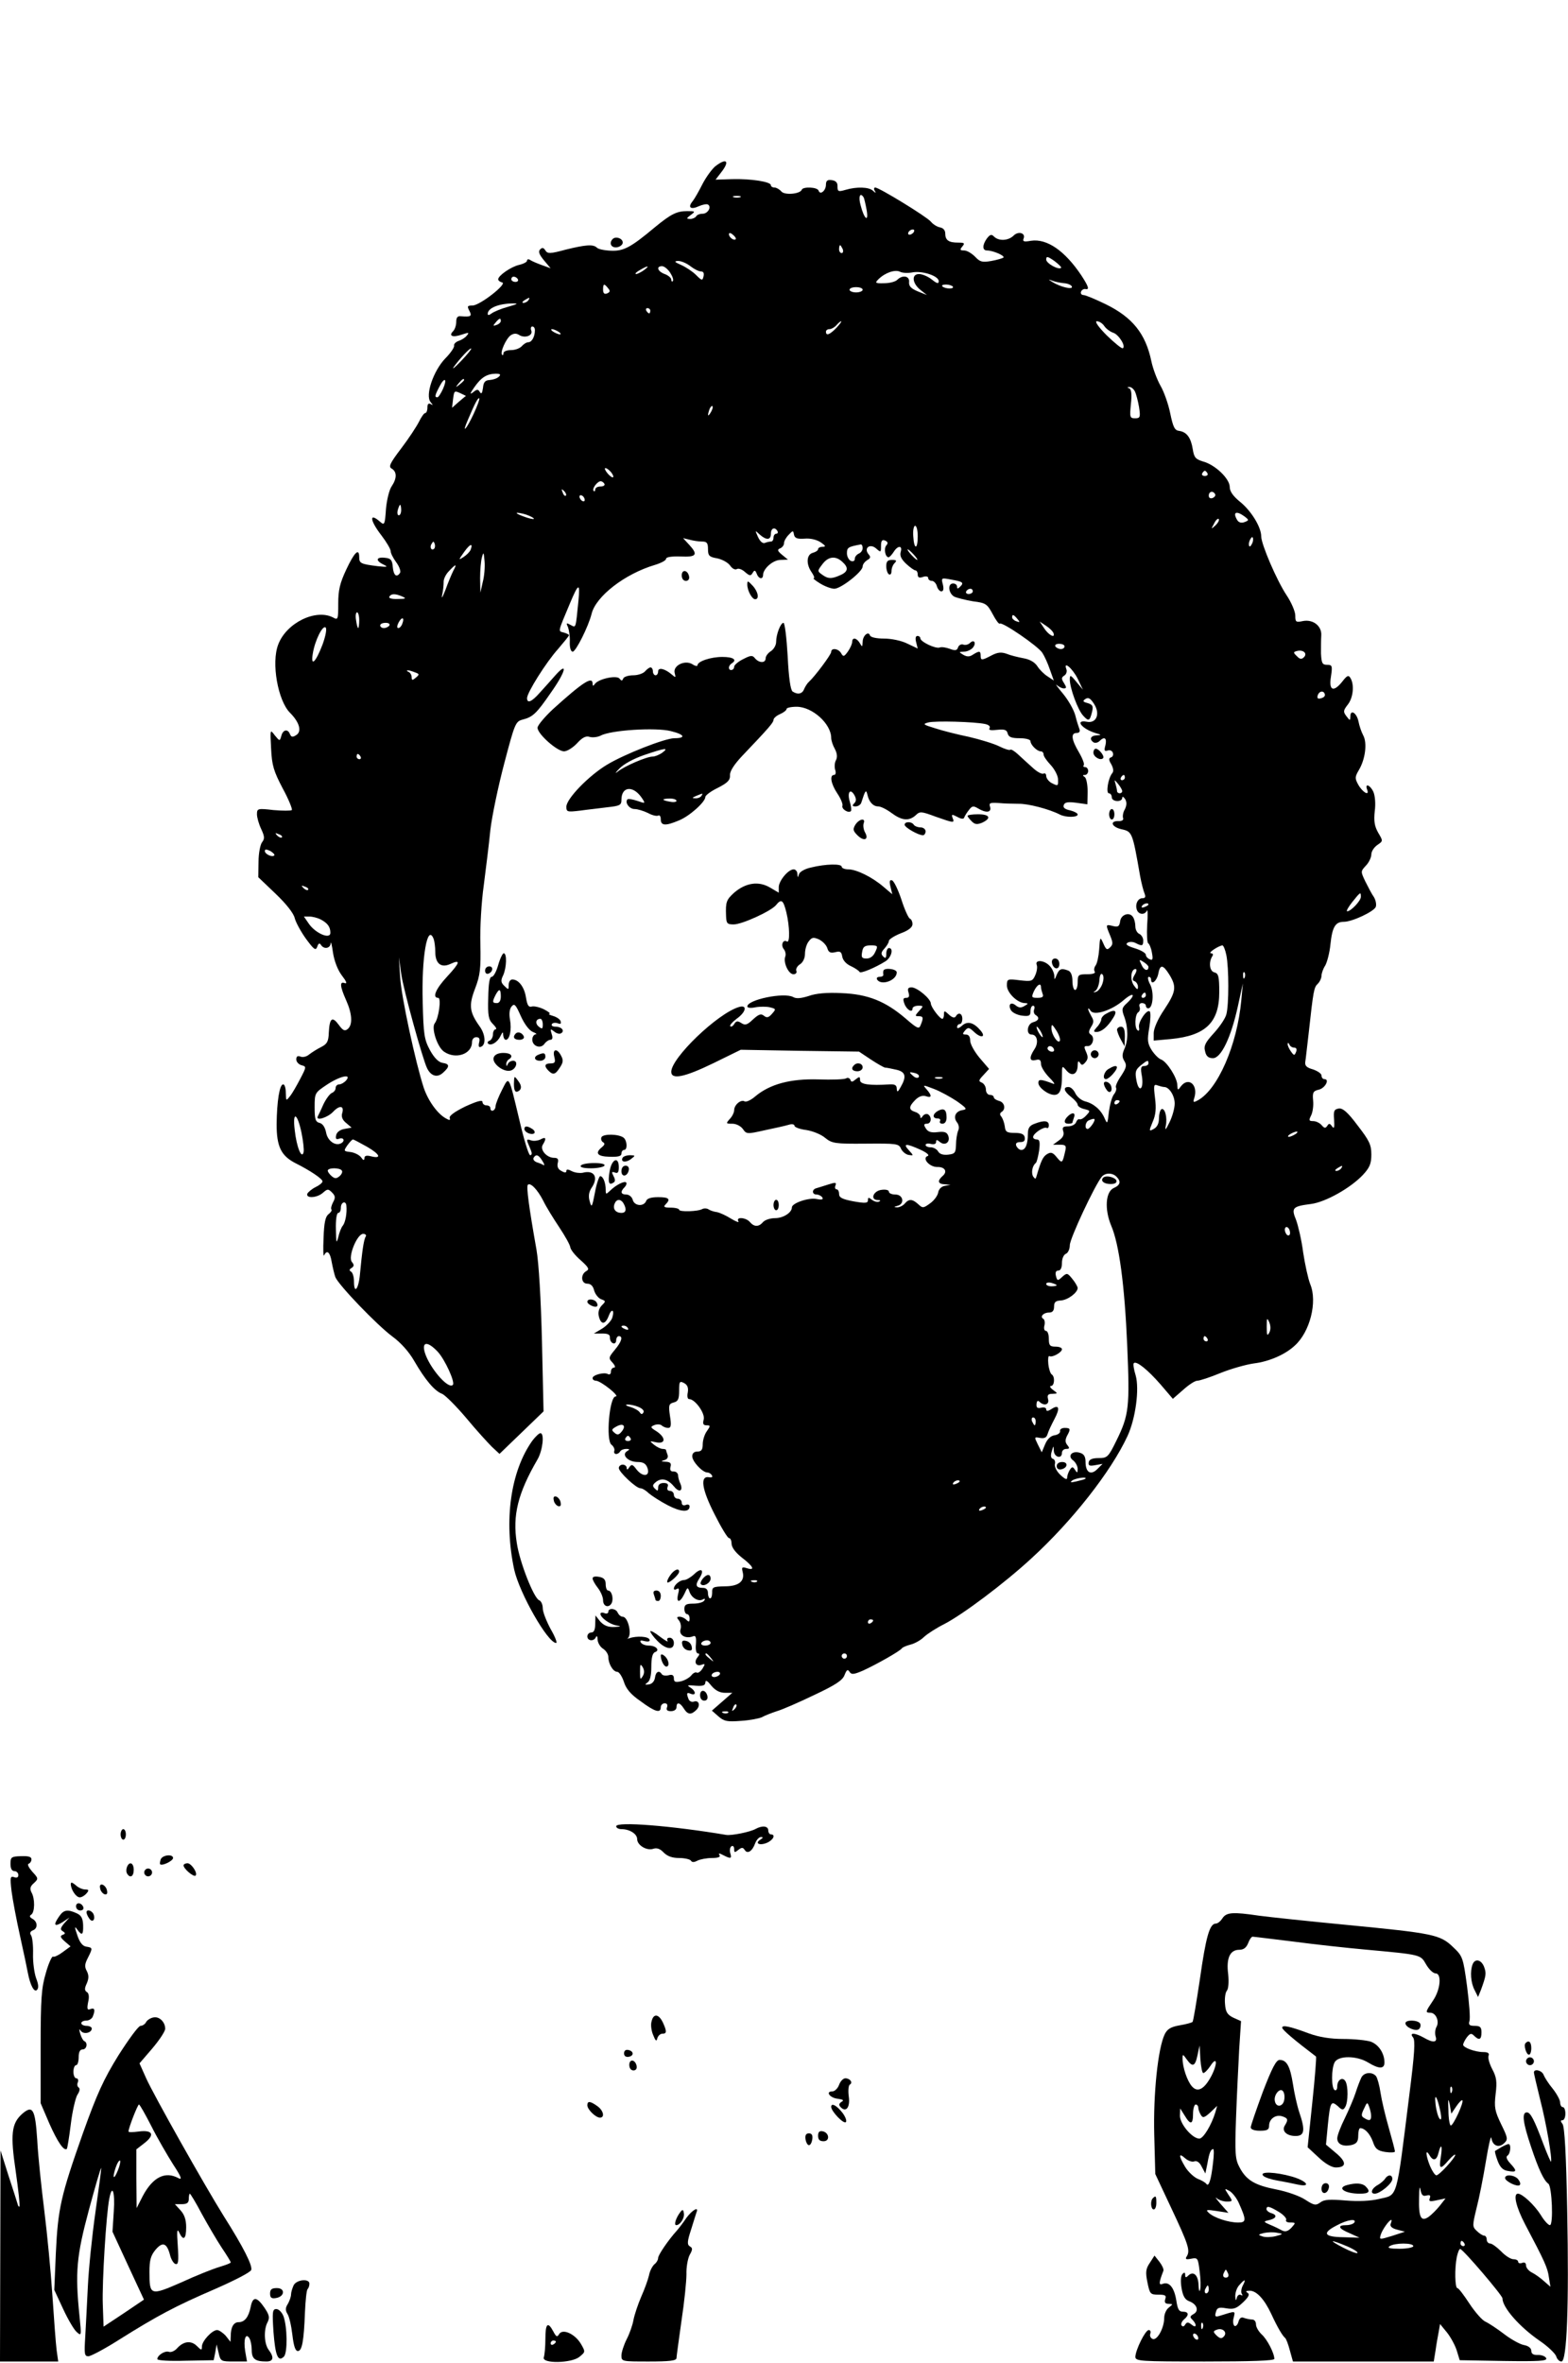
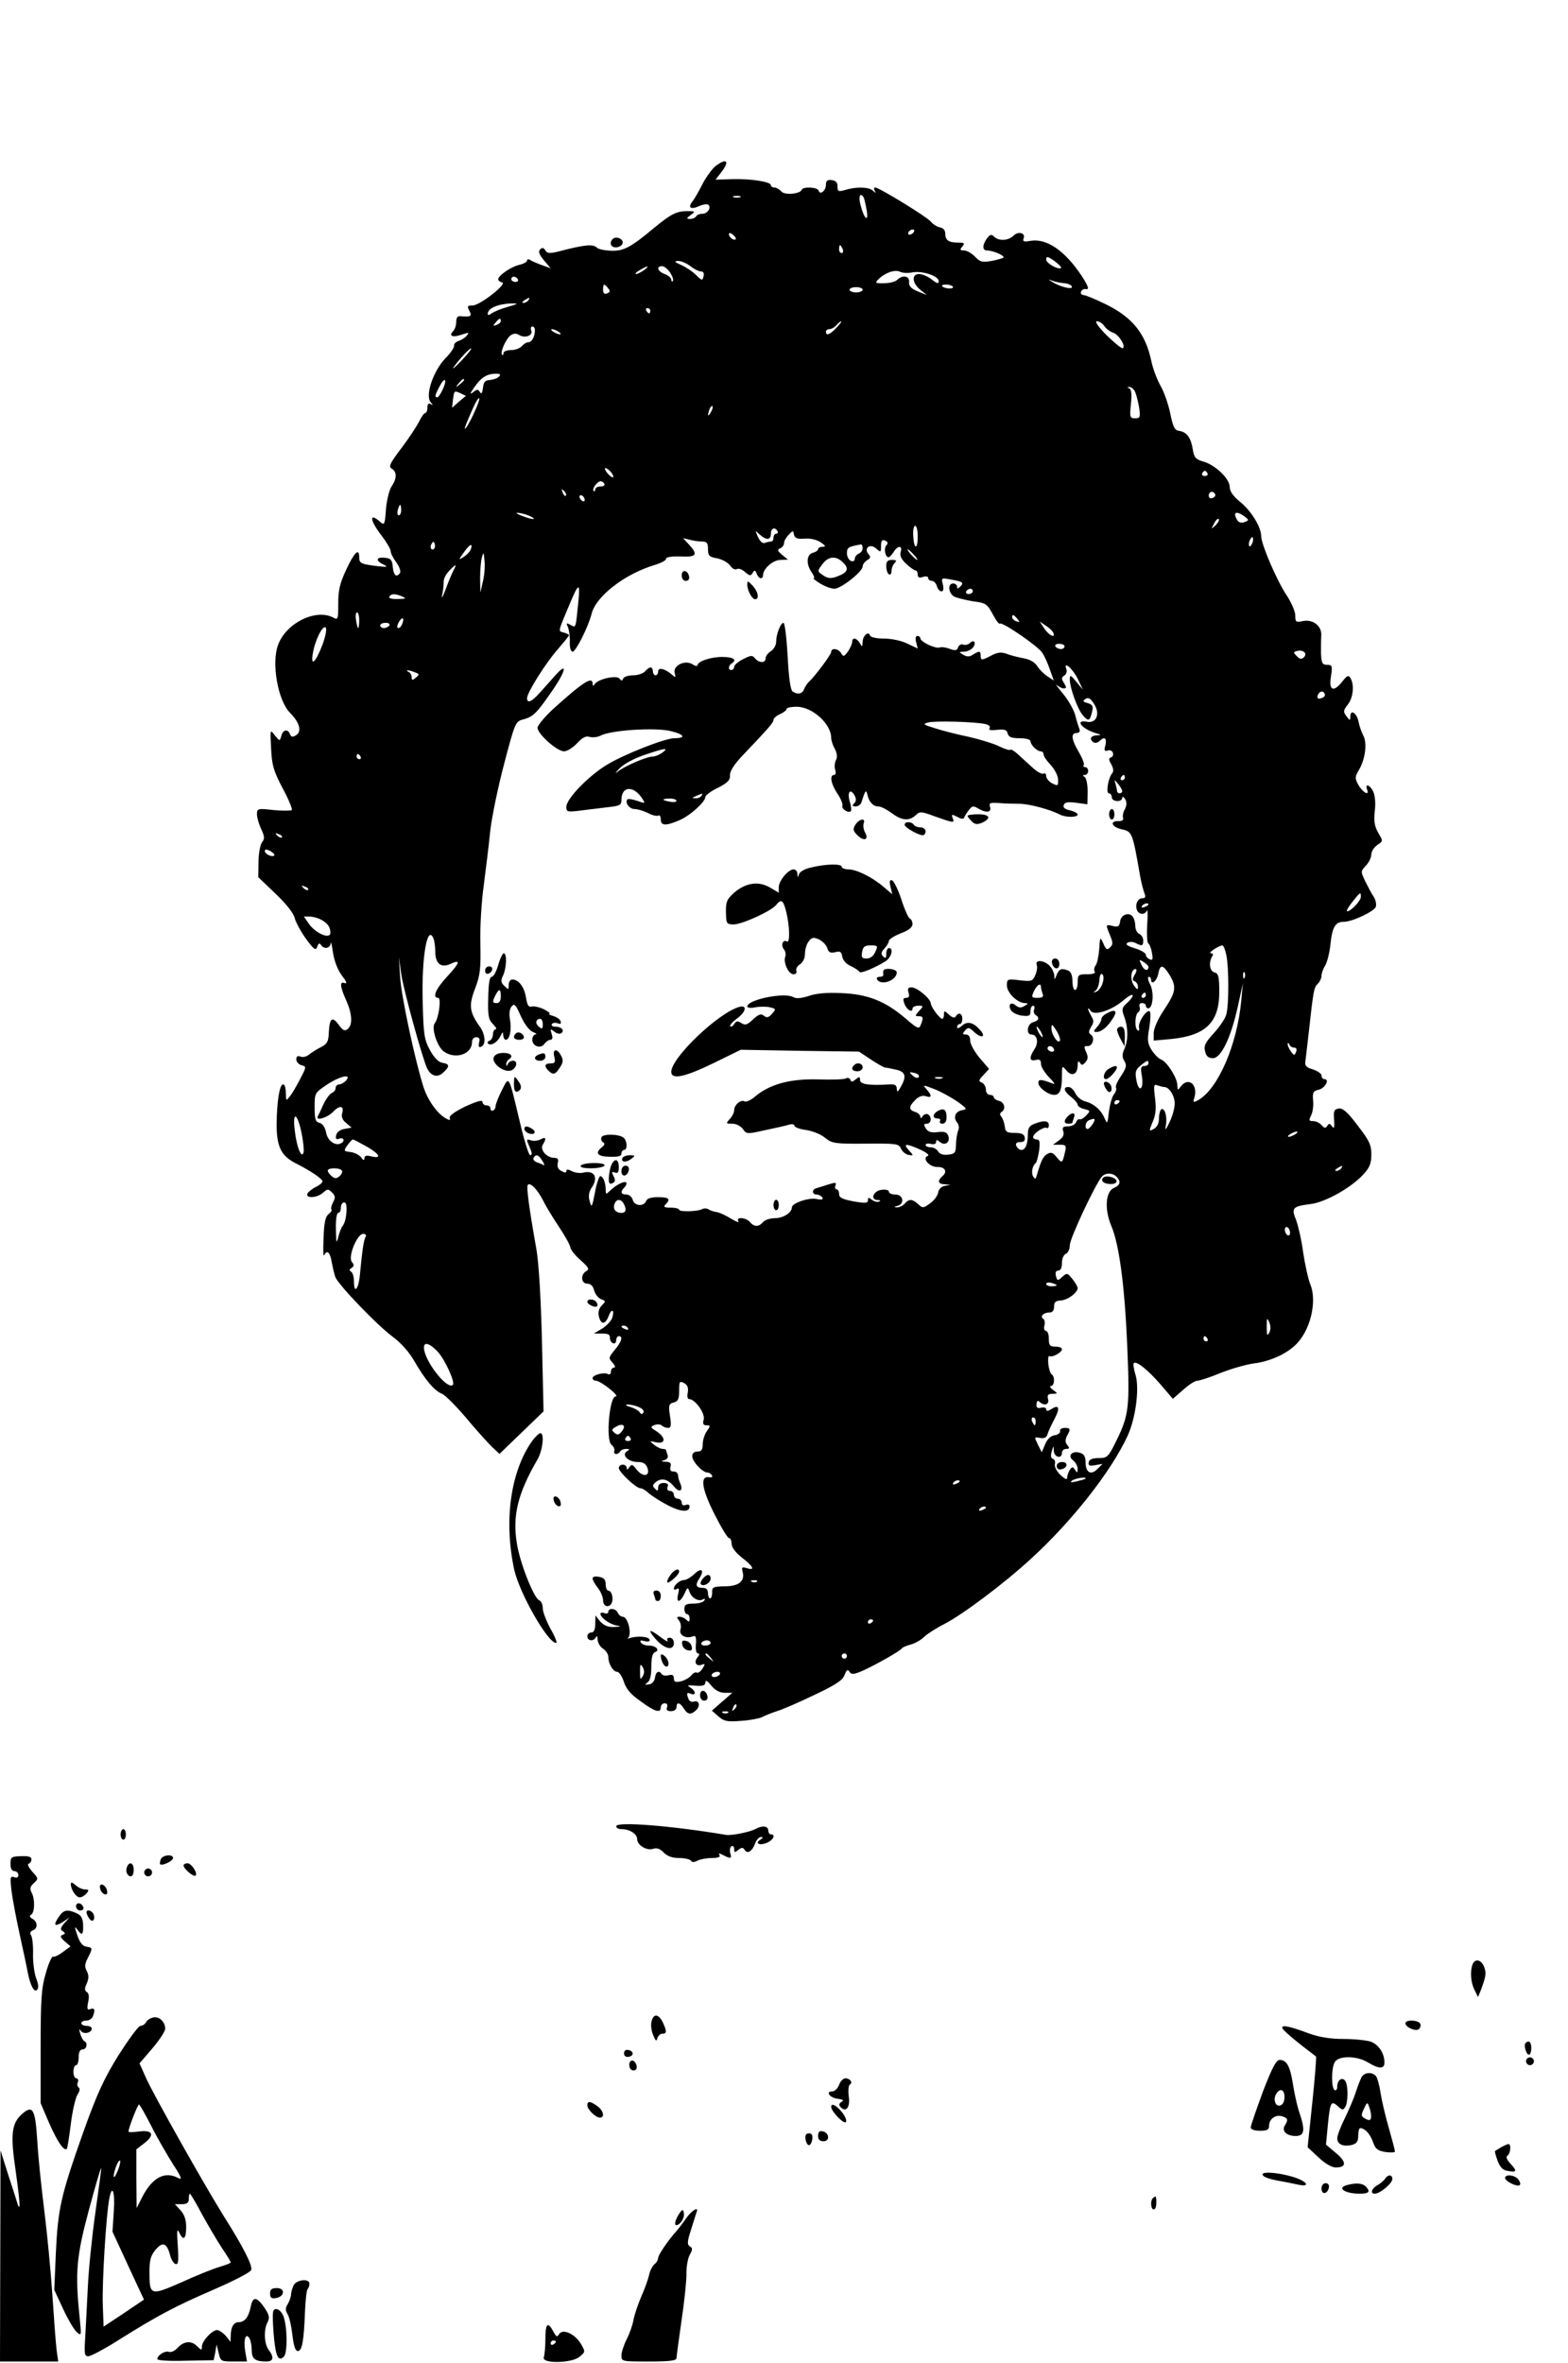
<svg xmlns="http://www.w3.org/2000/svg" version="1.0" width="448pt" height="675pt" viewBox="0 0 598 900" preserveAspectRatio="xMidYMid meet">
  <g transform="translate(0,900) scale(0.1,-0.1)" fill="#000000" stroke="none">
    <path d="M2728 8371 c-13 -11 -35 -41 -49 -68 -13 -26 -30 -56 -38 -66 -19 -23 -7 -33 25 -18 14 6 29 9 34 6 15 -9 -1 -35 -20 -35 -11 0 -22 -4 -25 -10 -3 -5 -14 -10 -23 -10 -15 1 -15 2 2 15 19 14 18 15 -13 15 -40 0 -62 -11 -124 -62 -92 -77 -119 -91 -167 -89 -25 1 -49 6 -54 12 -14 13 -42 11 -119 -8 -59 -16 -69 -16 -77 -3 -7 11 -12 12 -20 4 -8 -8 -4 -19 14 -41 l26 -31 -33 12 c-17 6 -38 15 -44 19 -7 5 -13 4 -13 -2 0 -5 -13 -12 -30 -16 -31 -7 -80 -41 -80 -55 0 -5 7 -10 15 -12 22 -4 -85 -88 -113 -88 -20 0 -21 -3 -12 -20 11 -21 6 -24 -32 -21 -13 2 -18 -5 -18 -21 0 -13 -5 -29 -12 -36 -18 -18 -2 -25 33 -13 27 9 30 9 19 -4 -6 -8 -21 -17 -31 -20 -11 -4 -19 -12 -17 -18 1 -7 -14 -29 -34 -49 -45 -47 -77 -140 -56 -166 10 -12 10 -14 1 -8 -9 5 -13 0 -13 -13 0 -12 -4 -21 -8 -21 -5 0 -15 -15 -24 -33 -9 -18 -39 -64 -68 -102 -44 -58 -49 -70 -36 -77 20 -12 20 -37 0 -67 -9 -12 -19 -52 -22 -87 -4 -60 -6 -63 -22 -49 -43 38 -40 6 5 -52 19 -25 35 -52 35 -60 0 -8 10 -27 21 -42 12 -16 18 -34 15 -40 -13 -20 -25 -11 -28 22 -2 27 -8 33 -30 35 -34 4 -37 -11 -5 -26 18 -9 15 -10 -23 -6 -64 8 -70 11 -70 34 0 37 -18 20 -49 -46 -25 -53 -31 -80 -31 -130 0 -61 -1 -64 -19 -54 -66 35 -179 -20 -210 -103 -27 -70 -1 -214 45 -260 36 -36 46 -71 24 -85 -14 -9 -19 -8 -24 3 -8 22 -27 18 -33 -6 -6 -21 -6 -21 -25 2 -18 24 -18 24 -14 -51 3 -64 10 -86 44 -151 23 -42 38 -80 35 -83 -4 -3 -35 -3 -70 0 -60 7 -63 6 -63 -16 0 -12 7 -37 16 -56 13 -28 14 -37 4 -50 -7 -8 -14 -42 -14 -75 l-1 -59 66 -63 c41 -39 69 -75 73 -93 4 -16 23 -51 43 -79 31 -42 37 -46 43 -30 4 13 9 15 14 7 11 -18 36 -14 37 6 1 9 5 -7 9 -36 5 -32 18 -66 34 -87 17 -22 21 -32 11 -29 -20 8 -19 -11 5 -65 23 -51 26 -94 6 -110 -11 -9 -18 -6 -34 16 -25 34 -35 26 -38 -29 -1 -34 -6 -44 -30 -56 -16 -8 -36 -21 -45 -28 -9 -8 -24 -12 -33 -8 -11 4 -16 1 -16 -11 0 -9 9 -19 20 -22 19 -5 19 -6 -5 -52 -13 -25 -30 -55 -39 -66 -15 -19 -15 -19 -16 13 0 17 -4 32 -10 32 -14 0 -24 -65 -25 -152 0 -85 17 -120 71 -148 56 -28 104 -60 104 -70 0 -5 -12 -15 -27 -22 -14 -7 -28 -19 -31 -25 -6 -19 38 -16 60 4 17 15 20 15 34 1 13 -13 14 -20 4 -38 -6 -12 -9 -24 -6 -27 3 -3 -2 -11 -11 -18 -12 -9 -17 -32 -19 -91 -2 -43 -1 -73 2 -66 11 23 23 12 29 -25 4 -21 10 -47 14 -58 13 -31 158 -182 217 -226 33 -24 64 -59 84 -94 41 -71 77 -114 106 -125 12 -5 53 -46 92 -92 38 -46 83 -95 98 -110 l29 -27 84 81 84 81 -6 266 c-4 163 -12 299 -21 351 -29 163 -39 240 -33 247 10 10 37 -18 59 -61 11 -23 39 -68 61 -101 22 -33 41 -67 42 -76 1 -9 18 -31 39 -49 31 -28 35 -35 22 -42 -23 -13 -20 -48 4 -48 13 0 22 -9 26 -26 4 -14 16 -29 26 -33 19 -7 19 -8 3 -24 -11 -12 -15 -26 -11 -42 8 -32 24 -32 37 1 11 31 24 26 14 -6 -4 -12 -21 -30 -38 -41 l-32 -19 31 0 c23 0 31 -4 30 -16 0 -9 5 -19 12 -21 6 -3 12 2 12 11 0 9 5 16 10 16 17 0 11 -21 -15 -52 -24 -29 -25 -32 -9 -49 10 -11 12 -19 6 -19 -7 0 -12 -7 -12 -16 0 -8 -5 -12 -11 -9 -14 9 -59 -3 -59 -15 0 -6 6 -10 13 -10 19 -1 93 -60 75 -60 -24 0 -38 -168 -16 -184 8 -6 13 -17 11 -23 -5 -15 13 -17 22 -3 3 6 14 10 23 10 14 0 15 -2 3 -9 -22 -14 5 -41 41 -41 21 0 31 -6 37 -22 12 -33 -17 -37 -41 -7 -15 20 -19 22 -28 9 -6 -10 -10 -11 -10 -2 0 6 -7 12 -15 12 -8 0 -15 -6 -15 -13 0 -15 66 -77 82 -77 7 0 21 -8 32 -19 12 -10 44 -31 73 -46 50 -26 83 -28 83 -4 0 6 -7 9 -15 5 -9 -3 -15 0 -15 9 0 8 -7 15 -15 15 -8 0 -15 7 -15 15 0 8 -7 15 -15 15 -9 0 -12 6 -9 15 4 10 0 15 -15 15 -13 0 -21 -6 -21 -17 0 -14 -2 -15 -13 -4 -10 10 -8 15 6 26 22 16 45 9 69 -20 19 -23 34 -15 23 12 -5 10 -9 25 -9 33 -1 8 -8 14 -17 14 -11 -1 -15 5 -12 17 4 14 0 19 -18 20 -18 1 -20 2 -6 6 11 3 16 10 13 20 -3 8 -6 17 -6 19 0 2 -6 4 -13 4 -7 0 -22 7 -33 16 -18 15 -18 15 9 9 36 -7 37 18 1 42 -24 15 -25 17 -8 24 11 4 23 3 28 -2 6 -5 16 -9 24 -9 11 0 13 10 7 46 -6 41 -4 46 14 51 17 4 21 13 21 45 0 35 2 38 19 29 13 -7 17 -18 14 -36 -3 -14 -1 -25 5 -25 23 0 61 -54 56 -77 -5 -17 -2 -23 10 -23 16 0 16 -2 2 -22 -9 -12 -16 -35 -16 -50 0 -21 -5 -28 -20 -28 -13 0 -20 -7 -20 -18 0 -20 39 -62 58 -62 6 0 14 -5 17 -11 4 -6 0 -9 -11 -7 -35 6 -28 -45 21 -141 25 -50 50 -91 55 -91 6 0 10 -10 10 -22 1 -15 16 -34 40 -53 43 -33 51 -50 19 -40 -19 6 -21 4 -17 -13 10 -36 -14 -56 -68 -56 -44 -1 -49 -3 -48 -24 0 -12 -3 -22 -8 -22 -4 0 -8 9 -8 20 0 13 -7 20 -18 20 -28 0 -32 10 -15 36 21 33 8 43 -20 16 -13 -12 -30 -22 -38 -22 -16 0 -39 -19 -39 -33 0 -4 5 -5 11 -1 9 5 10 -1 5 -20 -8 -34 7 -34 24 1 12 27 13 27 20 7 9 -24 36 -38 52 -27 7 3 8 1 4 -5 -4 -7 -23 -12 -42 -12 -27 0 -34 -4 -34 -20 0 -11 5 -20 10 -20 6 0 10 -8 10 -17 0 -13 -3 -14 -12 -5 -7 7 -18 12 -26 12 -12 0 -12 -3 -2 -15 6 -8 9 -23 5 -34 -6 -21 20 -36 47 -26 11 5 14 -2 12 -30 -2 -20 1 -35 8 -35 7 0 6 -5 -2 -15 -15 -18 -5 -36 16 -28 14 5 14 3 3 -15 -7 -11 -17 -18 -22 -15 -4 3 -14 -2 -20 -10 -7 -9 -24 -19 -39 -23 -22 -5 -28 -3 -28 11 0 12 -6 16 -20 12 -11 -3 -23 -1 -26 4 -10 16 -23 10 -26 -13 -2 -14 -11 -24 -23 -26 -16 -2 -17 -1 -6 7 10 6 15 27 15 60 0 33 4 52 14 56 20 7 4 25 -23 25 -13 0 -27 5 -31 12 -5 8 0 9 15 5 14 -3 21 -1 18 6 -4 12 -48 15 -77 5 -8 -2 -12 -3 -7 -1 19 11 3 83 -18 83 -7 0 -15 7 -19 15 -6 17 -36 20 -36 4 0 -6 -7 -9 -15 -5 -8 3 -15 2 -15 -3 0 -14 34 -39 60 -44 21 -3 19 -5 -8 -6 -24 -1 -39 6 -53 21 l-18 23 -1 -32 c0 -23 -5 -33 -15 -33 -8 0 -15 -7 -15 -15 0 -18 26 -20 33 -2 3 6 6 2 6 -10 1 -13 10 -28 21 -35 11 -7 20 -21 20 -31 0 -26 18 -57 34 -57 7 0 18 -17 25 -37 8 -27 26 -49 64 -75 55 -41 77 -47 77 -23 0 8 7 15 15 15 9 0 12 -6 9 -15 -4 -10 0 -15 15 -15 12 0 21 6 21 15 0 21 13 19 28 -5 15 -24 28 -25 48 -5 17 17 9 39 -11 31 -7 -2 -16 2 -19 10 -9 23 -7 27 9 20 21 -8 19 11 -2 24 -15 9 -11 10 20 7 28 -2 37 1 37 13 1 10 8 6 23 -13 15 -18 32 -27 52 -27 l28 0 -39 -34 -39 -34 25 -22 c22 -19 33 -21 86 -17 33 2 69 9 80 14 10 6 36 16 57 23 21 6 85 34 143 62 81 38 108 56 115 76 8 20 12 23 19 12 7 -11 15 -11 52 5 50 23 141 74 148 85 3 4 18 10 33 14 16 4 39 17 51 29 13 12 47 34 77 49 70 36 229 155 333 251 154 141 303 330 366 466 31 67 46 180 31 232 -7 22 -10 43 -7 46 10 10 53 -25 102 -81 l47 -55 39 34 c21 19 45 35 54 35 9 0 49 13 90 30 40 16 97 32 126 36 58 7 120 34 156 68 58 52 87 167 59 234 -8 20 -20 75 -27 121 -6 47 -19 102 -27 124 -19 46 -14 52 57 61 55 7 151 61 198 111 26 28 32 43 32 78 0 37 -8 53 -52 110 -38 51 -57 67 -72 65 -18 -3 -21 -9 -18 -43 2 -30 0 -36 -8 -25 -8 12 -12 12 -18 2 -7 -10 -11 -10 -22 3 -7 8 -21 15 -32 15 -16 0 -17 3 -8 21 6 11 10 37 8 57 -3 31 0 37 22 42 24 6 42 40 21 40 -6 0 -11 6 -11 14 0 7 -15 17 -32 23 -25 7 -32 14 -30 29 2 10 7 60 13 109 18 164 20 175 35 189 8 8 14 22 14 31 0 8 6 26 14 38 7 12 17 49 20 81 7 67 19 86 51 86 32 0 115 39 122 57 3 9 0 25 -7 37 -8 11 -22 38 -33 60 -18 38 -18 38 2 60 12 12 21 32 21 43 0 11 10 27 23 36 22 15 22 15 3 47 -14 25 -17 44 -13 82 4 28 1 59 -5 73 -12 27 -34 35 -24 9 10 -26 -17 -11 -34 19 -13 24 -13 29 2 55 25 41 33 104 17 133 -7 13 -15 37 -18 53 -7 33 -31 48 -31 19 -1 -17 -1 -17 -15 1 -13 17 -12 22 5 44 21 26 26 77 10 102 -7 12 -13 9 -30 -13 -34 -43 -53 -36 -44 18 6 41 5 45 -15 45 -18 0 -21 6 -23 43 0 23 0 54 1 68 3 36 -30 63 -69 56 -28 -6 -30 -4 -30 21 0 15 -15 50 -33 77 -38 57 -97 195 -97 225 0 35 -38 97 -80 131 -27 22 -40 40 -40 57 0 31 -54 84 -101 97 -29 9 -35 15 -40 47 -7 44 -23 66 -52 70 -17 2 -23 14 -34 67 -7 35 -24 83 -37 105 -13 23 -29 65 -35 94 -22 105 -72 167 -174 217 -39 19 -77 35 -85 35 -7 0 -12 6 -9 13 2 6 10 11 16 10 17 -4 13 9 -15 52 -63 94 -131 141 -192 132 -27 -5 -33 -3 -28 9 8 21 -21 29 -39 10 -20 -19 -56 -21 -74 -3 -10 10 -15 8 -27 -7 -18 -25 -18 -46 0 -46 23 0 69 -20 63 -27 -4 -3 -24 -9 -46 -13 -35 -6 -43 -4 -62 16 -13 13 -31 24 -42 24 -16 0 -17 3 -7 15 11 13 8 15 -16 15 -36 0 -49 9 -49 35 0 12 -8 21 -20 23 -11 2 -27 12 -35 22 -16 19 -197 130 -212 130 -5 0 -6 -6 -2 -12 6 -10 4 -10 -7 0 -15 14 -61 16 -105 3 -27 -8 -30 -6 -30 13 1 14 -6 22 -21 24 -17 3 -23 -2 -23 -17 0 -23 -22 -41 -28 -23 -4 14 -59 16 -64 4 -6 -17 -66 -22 -78 -7 -7 8 -19 15 -26 15 -8 0 -14 4 -14 9 0 13 -76 25 -148 23 l-63 -2 20 26 c36 45 23 59 -21 25z m95 -118 c-7 -2 -19 -2 -25 0 -7 3 -2 5 12 5 14 0 19 -2 13 -5z m471 -1 c2 -4 7 -25 11 -47 9 -50 -9 -37 -23 18 -9 32 -2 51 12 29z m191 -132 c-3 -5 -11 -10 -16 -10 -6 0 -7 5 -4 10 3 6 11 10 16 10 6 0 7 -4 4 -10z m-679 -27 c-7 -7 -26 7 -26 19 0 6 6 6 15 -2 9 -7 13 -15 11 -17z m408 -38 c3 -8 1 -15 -4 -15 -6 0 -10 7 -10 15 0 8 2 15 4 15 2 0 6 -7 10 -15z m833 -71 c-9 -10 -57 17 -57 31 0 14 5 13 31 -5 16 -12 28 -24 26 -26z m-1414 6 c14 -11 32 -20 40 -20 10 0 13 -7 10 -19 -4 -17 -6 -17 -29 6 -13 13 -39 30 -57 38 -25 11 -27 14 -11 15 12 0 33 -9 47 -20z m-177 -15 c-11 -8 -25 -15 -30 -15 -6 1 0 7 14 15 32 19 40 18 16 0z m100 -10 c9 -14 14 -28 10 -32 -3 -3 -6 -1 -6 6 0 6 -11 16 -25 21 -27 10 -34 30 -10 30 8 0 22 -11 31 -25z m922 1 c38 8 102 -13 102 -33 0 -11 -6 -10 -26 6 -15 12 -37 21 -49 21 -30 0 -26 -36 6 -61 l24 -19 -35 14 c-26 11 -34 20 -33 35 3 24 -25 29 -45 9 -7 -7 -29 -13 -50 -13 -34 -1 -36 1 -22 15 25 25 63 38 82 29 9 -5 30 -6 46 -3z m-1503 -26 c3 -5 -1 -10 -9 -10 -9 0 -16 5 -16 10 0 6 4 10 9 10 6 0 13 -4 16 -10z m2084 -15 c14 -1 27 -7 29 -13 4 -13 -45 -1 -75 18 -17 11 -17 11 2 4 11 -4 31 -8 44 -9z m-1740 -19 c9 -10 8 -15 -4 -20 -10 -4 -15 1 -15 14 0 24 4 25 19 6z m1315 6 c6 -10 -30 -9 -40 1 -4 4 2 7 14 7 11 0 23 -4 26 -8z m-344 -12 c0 -5 -11 -10 -25 -10 -14 0 -25 5 -25 10 0 6 11 10 25 10 14 0 25 -4 25 -10z m-1275 -40 c-3 -5 -12 -10 -18 -10 -7 0 -6 4 3 10 19 12 23 12 15 0z m-78 -25 c-26 -7 -54 -19 -62 -25 -9 -7 -15 -8 -15 -2 0 22 40 39 95 40 24 0 20 -2 -18 -13z m543 -15 c0 -5 -2 -10 -4 -10 -3 0 -8 5 -11 10 -3 6 -1 10 4 10 6 0 11 -4 11 -10z m-570 -39 c0 -5 -7 -12 -16 -15 -14 -5 -15 -4 -4 9 14 17 20 19 20 6z m1280 -26 c-25 -26 -40 -32 -40 -15 0 6 6 10 14 10 7 0 19 7 26 15 7 8 15 15 18 15 3 0 -5 -11 -18 -25z m1022 6 c7 -10 22 -21 34 -25 21 -7 49 -52 36 -59 -4 -2 -31 20 -61 49 -32 32 -47 54 -38 54 9 0 22 -8 29 -19z m-2172 -15 c0 -25 -12 -46 -25 -46 -7 0 -18 -7 -25 -15 -7 -8 -25 -15 -41 -15 -16 0 -29 -5 -29 -12 0 -6 -2 -9 -5 -6 -9 8 14 60 32 74 12 8 22 9 34 1 22 -13 53 -1 45 18 -3 8 -1 15 4 15 6 0 10 -6 10 -14z m90 -6 c8 -5 11 -10 5 -10 -5 0 -17 5 -25 10 -8 5 -10 10 -5 10 6 0 17 -5 25 -10z m-371 -111 c-23 -24 -36 -35 -29 -24 22 31 63 75 67 71 2 -2 -15 -23 -38 -47z m144 -60 c-7 -7 -22 -12 -35 -13 -18 -1 -24 -8 -26 -30 -3 -21 -6 -25 -12 -16 -7 12 -11 11 -26 -1 -13 -10 -12 -5 4 18 27 39 48 52 82 53 18 0 21 -3 13 -11z m-214 -48 c-8 -17 -17 -31 -21 -31 -11 0 -10 7 8 41 20 39 31 30 13 -10z m81 35 c0 -2 -8 -10 -17 -17 -16 -13 -17 -12 -4 4 13 16 21 21 21 13z m2558 -43 c5 -10 12 -37 16 -60 6 -39 4 -43 -15 -43 -20 0 -21 4 -16 54 4 37 2 56 -6 60 -9 3 -9 5 0 5 7 1 16 -7 21 -16z m-2551 -18 c-1 0 -13 -10 -27 -22 l-26 -23 4 34 c4 31 5 32 27 22 13 -6 23 -11 22 -11z m29 -69 c-28 -60 -46 -78 -22 -23 27 64 39 87 44 83 2 -3 -8 -30 -22 -60z m905 7 c-12 -20 -14 -14 -5 12 4 9 9 14 11 11 3 -2 0 -13 -6 -23z m-381 -228 c7 -9 11 -17 8 -20 -2 -2 -12 4 -21 15 -9 11 -13 20 -8 20 5 0 14 -7 21 -15z m2275 -5 c3 -5 -1 -10 -10 -10 -9 0 -13 5 -10 10 3 6 8 10 10 10 2 0 7 -4 10 -10z m-2300 -40 c3 -5 -3 -10 -14 -10 -12 0 -21 -5 -21 -12 0 -6 -3 -8 -6 -5 -8 7 14 37 27 37 4 0 11 -4 14 -10z m-147 -45 c-3 -3 -9 2 -12 12 -6 14 -5 15 5 6 7 -7 10 -15 7 -18z m2476 6 c3 -5 -1 -11 -9 -15 -9 -3 -15 0 -15 9 0 16 16 20 24 6z m-2404 -22 c0 -6 -4 -7 -10 -4 -5 3 -10 11 -10 16 0 6 5 7 10 4 6 -3 10 -11 10 -16z m-700 -39 c0 -11 -4 -20 -9 -20 -5 0 -7 9 -4 20 3 11 7 20 9 20 2 0 4 -9 4 -20z m505 -31 c5 -5 -6 -4 -25 2 -45 15 -54 24 -15 15 17 -4 34 -12 40 -17z m2711 7 c18 -14 18 -15 0 -22 -11 -4 -21 -2 -27 7 -19 31 -5 38 27 15z m-110 -34 c-18 -16 -18 -16 -6 6 6 13 14 21 18 18 3 -4 -2 -14 -12 -24z m-1136 -42 c0 -52 -14 -52 -17 0 -2 22 2 40 7 40 6 0 10 -18 10 -40z m-535 20 c3 -5 1 -10 -4 -10 -6 0 -11 -7 -11 -15 0 -8 -4 -15 -9 -15 -5 0 -16 -2 -23 -5 -9 -4 -19 5 -27 22 -12 27 -12 27 6 10 26 -23 43 -22 43 3 0 21 15 27 25 10z m104 -29 c22 2 46 -4 61 -14 19 -13 21 -17 7 -17 -9 0 -17 -4 -17 -9 0 -5 -9 -11 -20 -14 -24 -6 -27 -43 -4 -75 8 -12 12 -22 7 -22 -4 0 7 -9 25 -20 18 -11 42 -20 54 -20 25 0 108 65 108 85 0 8 8 18 17 24 13 7 15 12 5 23 -19 24 7 42 30 21 17 -15 18 -15 18 10 0 20 4 25 15 21 11 -5 13 -10 5 -19 -10 -12 -4 -45 9 -45 3 0 12 9 19 20 16 26 35 26 27 0 -4 -14 2 -27 21 -45 15 -14 31 -25 35 -25 5 0 9 -7 9 -16 0 -11 6 -14 20 -9 11 4 20 2 20 -4 0 -6 6 -11 14 -11 7 0 16 -9 19 -20 3 -11 11 -20 17 -20 8 0 10 9 6 26 -7 26 -6 26 31 19 46 -8 50 -12 35 -27 -9 -9 -12 -9 -12 0 0 7 -7 12 -15 12 -22 0 -18 -37 4 -50 11 -5 43 -13 72 -18 49 -6 54 -10 75 -49 12 -23 24 -39 27 -36 9 8 146 -86 162 -111 8 -12 21 -40 29 -64 l15 -42 -24 16 c-13 8 -31 26 -39 39 -10 15 -29 26 -53 30 -21 4 -50 11 -64 17 -20 7 -34 6 -57 -6 -38 -20 -42 -20 -42 -1 0 18 -5 19 -29 4 -13 -9 -23 -9 -37 -1 -18 11 -18 11 2 12 12 0 27 7 34 15 15 18 5 34 -11 18 -6 -6 -18 -9 -25 -6 -8 3 -17 -2 -20 -10 -4 -13 -11 -14 -32 -6 -14 5 -31 8 -38 5 -16 -6 -74 22 -74 35 0 5 -5 9 -11 9 -7 0 -9 -9 -5 -24 l6 -24 -40 19 c-22 11 -60 19 -89 19 -29 0 -51 5 -53 12 -6 18 -28 -1 -28 -25 -1 -20 -2 -20 -11 -4 -12 20 -29 23 -29 4 0 -7 -7 -23 -16 -36 -15 -21 -18 -21 -26 -7 -10 18 -38 22 -38 5 0 -10 -62 -93 -85 -114 -6 -5 -14 -18 -18 -27 -7 -19 -24 -23 -44 -10 -8 5 -15 52 -19 135 -4 70 -11 127 -16 127 -11 0 -28 -44 -28 -73 0 -12 -9 -28 -20 -35 -11 -7 -20 -19 -20 -27 0 -19 -24 -19 -40 -1 -10 13 -16 13 -45 -2 -19 -9 -35 -23 -35 -29 0 -15 -20 -18 -20 -4 0 6 5 13 10 16 23 14 7 25 -35 25 -45 0 -95 -17 -95 -32 0 -4 -9 -3 -19 4 -29 18 -75 -5 -68 -33 5 -19 4 -19 -11 -6 -27 23 -52 28 -52 12 0 -8 -4 -15 -10 -15 -5 0 -10 7 -10 15 0 8 -4 15 -9 15 -5 0 -14 -7 -21 -15 -7 -8 -27 -15 -45 -15 -19 0 -36 -6 -38 -12 -4 -10 -7 -10 -14 -1 -10 15 -83 -1 -95 -21 -6 -8 -8 -7 -8 2 0 30 -37 6 -151 -97 -32 -30 -59 -62 -59 -71 0 -24 75 -90 101 -90 12 0 34 14 50 31 20 22 34 29 48 24 11 -3 30 -1 42 5 38 21 211 32 268 17 53 -13 58 -27 12 -27 -37 -1 -190 -61 -256 -101 -70 -42 -155 -130 -155 -160 0 -20 3 -21 53 -15 28 4 76 9 105 13 46 5 52 8 52 28 0 52 45 56 78 7 14 -21 14 -22 -17 -11 -18 6 -35 9 -38 6 -11 -12 7 -37 27 -37 12 0 34 -7 51 -15 16 -9 34 -13 39 -10 6 3 10 -3 10 -14 0 -25 18 -26 68 -5 41 16 102 71 102 90 0 6 21 22 48 35 37 19 47 29 46 48 -1 15 16 41 46 73 103 108 120 128 120 138 0 6 11 16 25 22 14 6 25 15 25 20 0 4 17 8 38 8 60 0 132 -65 132 -119 0 -9 6 -28 14 -42 9 -17 10 -32 4 -43 -5 -9 -6 -25 -3 -36 4 -11 2 -20 -4 -20 -18 0 -12 -34 12 -70 13 -19 22 -41 20 -47 -5 -13 23 -30 32 -21 3 2 1 19 -4 36 -11 36 2 53 18 24 7 -13 7 -22 -1 -30 -9 -9 -8 -12 5 -12 10 0 20 7 22 15 15 47 18 51 23 30 6 -28 22 -45 41 -45 10 0 32 -11 51 -25 39 -29 66 -32 92 -9 16 16 22 15 76 -5 71 -25 73 -25 65 -5 -5 14 -3 15 18 4 14 -8 24 -9 26 -3 2 6 10 19 18 29 12 16 17 17 34 7 31 -19 53 -17 47 5 -5 15 -1 17 32 15 20 -2 55 -3 76 -3 36 1 117 -20 158 -41 23 -12 68 -11 68 0 0 5 -13 12 -29 16 -20 4 -28 11 -24 20 3 11 16 13 47 9 l43 -6 1 48 c0 27 -5 52 -11 56 -9 6 -9 8 1 8 6 0 12 7 12 15 0 8 -5 15 -12 15 -6 0 -8 3 -5 7 4 3 -4 25 -18 49 -29 49 -32 74 -9 74 10 0 14 6 11 14 -3 8 -11 32 -16 53 -6 22 -27 59 -48 84 -20 24 -30 38 -23 32 8 -7 20 -13 27 -13 11 0 11 4 1 20 -11 17 -10 22 1 29 8 5 11 16 8 24 -13 34 23 4 43 -36 l20 -42 -25 30 c-22 27 -25 28 -25 9 0 -33 31 -117 51 -138 21 -23 25 -21 34 15 5 22 2 27 -17 33 -19 5 -20 8 -8 16 11 7 19 2 33 -20 24 -38 8 -75 -29 -67 -46 8 -18 -27 33 -43 24 -7 25 -8 6 -9 -24 -1 -30 -15 -12 -27 6 -3 16 -1 22 5 19 19 29 12 23 -15 -6 -21 -4 -25 8 -21 8 3 17 0 20 -8 3 -8 0 -16 -7 -18 -9 -3 -9 -10 1 -26 8 -15 10 -27 4 -34 -16 -19 -25 -77 -13 -77 6 0 11 -7 11 -15 0 -18 40 -20 40 -2 0 6 5 4 11 -5 7 -12 6 -24 -1 -39 -7 -11 -9 -26 -7 -33 3 -7 -3 -12 -15 -12 -37 2 -30 -22 9 -31 41 -9 42 -11 71 -178 5 -27 13 -58 17 -67 5 -13 3 -18 -8 -18 -18 0 -29 -24 -21 -45 7 -18 30 -20 38 -2 3 6 4 -18 1 -55 -2 -37 0 -68 4 -70 4 -2 11 -17 14 -35 5 -26 3 -31 -8 -26 -8 3 -15 11 -15 17 0 7 -19 18 -42 25 -29 9 -37 15 -28 21 8 5 22 4 31 -1 25 -13 29 -11 29 10 0 10 -7 21 -15 25 -8 3 -15 16 -15 28 0 13 -4 29 -9 36 -13 21 -46 10 -49 -16 -3 -20 -8 -23 -28 -18 -28 7 -28 6 -10 -37 11 -27 11 -34 -1 -45 -11 -11 -15 -8 -25 15 -12 27 -13 27 -16 -22 -2 -27 -8 -55 -14 -62 -5 -7 -7 -17 -3 -23 4 -6 -7 -10 -29 -10 -33 0 -36 -2 -36 -30 0 -16 -4 -30 -10 -30 -5 0 -10 15 -10 34 0 22 -6 36 -16 40 -26 10 -34 7 -44 -16 -8 -20 -9 -21 -9 -4 -1 11 -8 28 -18 38 -20 22 -58 25 -49 3 3 -8 0 -26 -6 -39 -10 -23 -15 -24 -59 -19 -47 6 -49 5 -49 -20 0 -27 40 -67 69 -67 14 -1 13 -2 -2 -11 -13 -8 -22 -7 -33 2 -19 16 -31 3 -18 -19 6 -9 25 -18 43 -20 26 -3 31 0 31 17 0 12 4 21 10 21 5 0 7 -6 4 -14 -3 -8 -1 -17 5 -21 17 -10 13 -22 -9 -28 -23 -6 -28 -47 -6 -47 22 0 28 -31 11 -56 -21 -32 -19 -47 5 -41 15 4 20 0 20 -15 0 -11 14 -33 30 -50 17 -17 25 -28 18 -26 -47 18 -58 19 -58 4 0 -18 37 -46 61 -46 21 0 29 20 29 72 0 41 0 41 18 20 21 -24 42 -13 42 22 0 15 3 17 9 8 6 -10 10 -10 21 3 10 12 10 21 2 39 -9 20 -8 23 6 22 19 -1 29 33 12 44 -9 6 -9 12 1 29 11 17 11 25 1 41 -6 11 -12 23 -12 27 0 5 4 2 9 -6 13 -21 81 1 126 40 38 33 49 23 13 -11 -20 -18 -21 -24 -10 -53 15 -42 15 -89 0 -122 -9 -21 -9 -31 0 -46 10 -16 8 -25 -12 -56 -14 -20 -23 -40 -20 -45 3 -5 0 -16 -7 -25 -8 -9 -16 -39 -20 -67 -5 -47 -6 -49 -16 -26 -14 33 -42 57 -74 65 -15 4 -31 17 -38 31 -6 13 -17 24 -26 24 -22 0 -18 -16 10 -38 14 -11 25 -24 25 -30 0 -5 11 -13 25 -16 24 -6 24 -7 7 -25 -9 -10 -20 -16 -25 -14 -4 2 -10 -3 -13 -11 -3 -9 -17 -16 -31 -16 -19 0 -23 -4 -18 -19 4 -13 -1 -24 -17 -35 l-22 -16 26 0 c22 0 25 -4 21 -22 -11 -49 -12 -51 -32 -27 -16 20 -23 22 -38 13 -16 -10 -23 -26 -40 -84 -3 -12 -5 -12 -13 -1 -8 14 -3 41 10 51 4 3 9 24 13 48 4 32 2 42 -9 42 -8 0 -14 4 -14 9 0 14 41 41 52 35 4 -3 8 2 8 10 0 18 -18 20 -54 6 -20 -7 -26 -17 -26 -39 0 -39 -9 -61 -25 -61 -7 0 -15 7 -19 15 -4 10 1 15 15 15 14 0 19 5 17 18 -2 12 -13 17 -38 17 -30 0 -36 4 -38 25 -2 14 -8 30 -13 37 -7 7 -6 14 1 18 17 11 11 37 -10 42 -11 3 -20 9 -20 14 0 5 -7 9 -15 9 -8 0 -15 9 -15 20 0 11 -7 23 -16 27 -13 5 -12 9 7 29 l21 23 -36 42 c-20 24 -36 53 -36 66 0 15 -6 23 -16 23 -14 0 -14 3 -4 15 12 14 16 13 36 -6 26 -24 45 -19 24 6 -26 31 -50 38 -71 19 -11 -10 -19 -12 -19 -6 0 7 5 12 10 12 6 0 10 9 10 20 0 21 -15 27 -25 9 -5 -7 -14 -4 -26 7 -17 16 -19 16 -19 1 0 -10 -3 -17 -6 -17 -10 0 -43 44 -44 58 0 18 -51 61 -73 62 -14 0 -17 -5 -12 -20 4 -14 2 -20 -9 -20 -12 0 -13 -5 -7 -22 8 -23 31 -37 31 -19 0 6 10 11 22 11 20 0 21 -1 3 -20 -16 -18 -16 -20 -2 -20 18 0 20 -5 8 -34 -6 -16 -12 -14 -57 25 -77 66 -144 93 -244 97 -56 3 -99 -1 -126 -11 -29 -9 -47 -11 -59 -4 -35 19 -175 -10 -175 -36 0 -5 13 -7 31 -3 17 3 42 3 55 0 24 -6 24 -7 8 -25 -13 -15 -20 -16 -31 -7 -11 9 -20 5 -41 -14 -22 -21 -30 -24 -45 -14 -14 9 -20 8 -27 -4 -5 -8 -12 -12 -15 -8 -3 3 8 16 24 28 37 26 42 55 9 45 -81 -24 -258 -194 -258 -247 0 -31 50 -21 161 33 l104 51 226 -4 225 -3 45 -30 c24 -16 49 -30 54 -31 6 0 25 -4 43 -8 36 -8 40 -26 17 -66 -11 -20 -14 -21 -15 -7 0 14 -7 18 -27 17 -76 -5 -113 0 -113 16 0 14 -2 15 -17 3 -13 -11 -17 -11 -20 -1 -3 6 -10 9 -16 5 -6 -4 -54 -6 -107 -4 -106 3 -184 -18 -240 -65 -16 -14 -34 -22 -40 -19 -14 9 -40 -13 -40 -33 0 -8 -7 -24 -17 -34 -15 -17 -15 -18 10 -18 15 0 32 -9 40 -20 14 -20 16 -20 83 -5 38 8 79 17 92 21 12 4 22 2 22 -4 0 -5 20 -13 45 -16 25 -4 57 -17 72 -30 26 -21 37 -23 154 -22 118 1 127 0 135 -19 5 -11 18 -22 29 -24 20 -3 20 -3 1 18 -24 26 -11 27 44 2 24 -11 36 -21 28 -24 -23 -8 6 -42 36 -42 30 1 41 -18 20 -35 -20 -18 -17 -30 9 -31 l22 -2 -22 -4 c-13 -2 -23 -13 -25 -25 -2 -12 -15 -30 -30 -41 -26 -19 -29 -20 -46 -4 -23 21 -36 21 -52 2 -7 -8 -20 -14 -29 -14 -13 1 -13 2 2 6 28 7 22 43 -8 43 -14 0 -25 5 -25 11 0 6 -12 9 -27 7 -32 -3 -46 -38 -16 -39 11 0 13 -3 5 -6 -7 -3 -19 1 -27 7 -12 10 -15 10 -15 -2 0 -11 -10 -12 -55 -4 -42 8 -55 14 -55 28 0 10 -4 18 -10 18 -5 0 -7 7 -4 14 5 13 0 13 -28 4 -18 -6 -39 -12 -45 -14 -18 -5 -16 -24 1 -24 8 0 18 -5 22 -11 5 -8 -2 -10 -22 -6 -31 6 -94 -16 -94 -32 0 -20 -33 -41 -64 -41 -19 0 -39 -7 -46 -15 -16 -19 -34 -19 -50 0 -15 18 -55 21 -44 3 4 -6 -8 -2 -28 10 -19 12 -43 23 -54 25 -10 1 -25 6 -31 10 -7 5 -18 5 -24 2 -16 -10 -89 -12 -89 -3 0 4 -14 8 -32 8 -25 0 -29 3 -20 12 21 21 13 28 -28 28 -27 0 -43 -5 -46 -15 -9 -22 -45 -19 -51 5 -3 11 -14 20 -24 20 -22 0 -24 11 -7 28 6 6 9 14 6 18 -7 7 -40 -10 -62 -32 -15 -14 -16 -14 -16 4 0 27 -10 52 -21 52 -4 0 -14 -28 -20 -62 -11 -57 -13 -60 -20 -34 -6 20 -3 35 6 50 29 41 12 71 -33 59 -11 -2 -29 0 -41 6 -15 8 -21 8 -21 1 0 -7 -6 -8 -19 0 -13 6 -17 17 -14 30 4 15 0 20 -14 20 -28 0 -55 31 -43 50 15 24 12 32 -9 20 -11 -5 -27 -7 -37 -3 -14 5 -16 3 -11 -10 4 -9 10 -24 13 -32 3 -8 2 -15 -4 -15 -6 0 -24 60 -41 133 -42 176 -39 170 -66 117 -13 -25 -24 -53 -25 -62 0 -19 -20 -26 -20 -8 0 6 -7 10 -15 10 -8 0 -15 6 -15 13 0 9 -21 3 -65 -17 -41 -20 -63 -36 -60 -44 3 -9 0 -10 -14 -2 -32 17 -68 67 -85 117 -31 95 -86 348 -90 422 l-5 76 9 -63 c8 -60 83 -330 99 -361 15 -30 39 -36 60 -17 27 24 26 34 -1 38 -15 2 -32 19 -48 48 -22 41 -25 59 -28 183 -5 172 18 304 42 241 3 -9 6 -30 6 -49 0 -44 22 -62 57 -46 41 19 38 6 -11 -47 -44 -47 -59 -82 -35 -82 13 0 2 -78 -13 -97 -14 -17 9 -90 35 -108 44 -31 107 -10 107 36 0 11 7 19 16 19 12 0 15 -6 11 -21 -3 -13 -1 -19 6 -16 21 6 19 46 -3 77 -40 56 -43 81 -18 146 19 50 22 75 20 169 -2 61 4 162 13 225 8 63 20 158 25 210 6 52 30 167 53 254 40 152 43 160 70 167 39 10 53 23 108 103 56 79 67 122 17 66 -17 -19 -44 -50 -60 -67 -30 -34 -48 -42 -48 -20 0 21 73 137 118 187 23 27 42 50 42 53 0 2 -9 7 -20 10 -22 6 -24 -2 23 110 33 79 40 82 33 12 -11 -110 -9 -104 -30 -93 -16 9 -18 8 -10 -8 4 -11 8 -36 7 -56 -1 -23 4 -38 11 -38 12 0 60 96 72 144 16 67 127 153 242 187 23 7 42 17 42 23 0 7 21 10 55 9 62 -3 68 7 33 45 l-23 25 25 -6 c14 -4 35 -7 48 -7 18 0 22 -6 22 -29 0 -25 5 -30 35 -35 19 -4 41 -16 49 -27 8 -12 19 -18 26 -14 6 4 20 -1 31 -11 17 -15 22 -16 29 -4 7 12 10 12 16 -3 7 -20 24 -23 24 -4 1 24 38 57 67 57 l28 1 -22 18 c-18 15 -20 20 -8 25 8 3 15 12 15 20 0 8 8 22 18 32 16 17 17 17 20 0 3 -13 12 -17 41 -15z m1707 -17 c-4 -9 -9 -15 -11 -12 -3 3 -3 13 1 22 4 9 9 15 11 12 3 -3 3 -13 -1 -22z m-3120 -21 c-10 -10 -19 5 -10 18 6 11 8 11 12 0 2 -7 1 -15 -2 -18z m139 -4 c-3 -8 -15 -20 -27 -28 -20 -13 -20 -12 2 19 22 31 35 36 25 9z m1495 6 c0 -9 -7 -18 -15 -21 -8 -4 -15 -12 -15 -20 0 -8 -6 -11 -15 -8 -8 4 -15 17 -15 29 0 22 4 25 53 34 4 0 7 -6 7 -14z m195 -25 c10 -11 16 -20 13 -20 -3 0 -13 9 -23 20 -10 11 -16 20 -13 20 3 0 13 -9 23 -20z m-1644 -105 l-9 -40 -1 55 c0 30 3 66 7 80 6 22 7 20 10 -15 2 -22 -1 -58 -7 -80z m1371 78 c25 -22 23 -38 -7 -51 -33 -15 -47 -15 -70 2 -18 13 -18 14 1 39 22 30 50 34 76 10z m-1483 -34 c-6 -12 -20 -45 -30 -73 -11 -28 -16 -37 -13 -21 4 17 6 39 6 50 -1 11 8 30 20 42 27 29 32 29 17 2z m1981 -79 c0 -5 -7 -10 -16 -10 -8 0 -12 5 -9 10 3 6 10 10 16 10 5 0 9 -4 9 -10z m-2175 -20 c16 -7 12 -9 -18 -9 -23 -1 -36 3 -32 9 7 12 23 12 50 0z m-165 -90 c0 -16 -2 -30 -4 -30 -2 0 -6 14 -8 30 -3 17 -1 30 4 30 4 0 8 -13 8 -30z m2510 5 c11 -13 10 -14 -4 -9 -9 3 -16 10 -16 15 0 13 6 11 20 -6z m-2346 -19 c-3 -9 -10 -16 -15 -16 -6 0 -5 9 1 21 13 24 24 20 14 -5z m-49 -6 c-3 -5 -13 -10 -21 -10 -8 0 -14 5 -14 10 0 6 9 10 21 10 11 0 17 -4 14 -10z m2533 -30 c7 -21 -20 -6 -37 21 l-16 24 24 -16 c14 -9 27 -22 29 -29z m-2788 -43 c-26 -68 -46 -87 -37 -34 8 50 38 110 49 99 5 -5 0 -32 -12 -65z m2830 -7 c0 -5 -6 -10 -14 -10 -8 0 -18 5 -21 10 -3 6 3 10 14 10 12 0 21 -4 21 -10z m913 -41 c-9 -9 -16 -8 -27 4 -15 14 -14 16 2 20 23 5 39 -10 25 -24z m-3390 -58 c17 -6 17 -8 3 -20 -13 -11 -16 -11 -16 2 0 8 -6 18 -12 20 -7 3 -8 5 -3 6 6 0 18 -4 28 -8z m3470 -86 c0 -6 -7 -11 -16 -13 -12 -3 -15 1 -11 13 7 17 25 17 27 0z m-1295 -111 c13 -3 20 -9 16 -16 -5 -7 5 -9 29 -6 28 3 37 0 40 -14 4 -14 15 -18 46 -18 23 0 41 -5 41 -11 0 -14 25 -39 39 -39 6 0 11 -5 11 -12 0 -7 12 -24 27 -40 14 -15 27 -39 28 -53 1 -28 1 -29 -26 -15 -10 6 -19 18 -19 26 0 8 -5 12 -10 9 -6 -3 -24 6 -41 22 -17 15 -42 38 -56 51 -14 13 -27 21 -30 18 -3 -3 -22 3 -42 13 -20 10 -72 26 -115 36 -44 9 -103 24 -130 33 -46 14 -48 16 -26 22 25 7 176 3 218 -6z m-1232 -109 c-11 -8 -28 -15 -37 -15 -23 0 -109 -37 -134 -58 -11 -9 -8 -3 7 12 16 17 54 38 95 52 79 27 96 29 69 9z m-1151 -15 c3 -5 1 -10 -4 -10 -6 0 -11 5 -11 10 0 6 2 10 4 10 3 0 8 -4 11 -10z m2915 -80 c0 -5 -5 -10 -11 -10 -5 0 -7 5 -4 10 3 6 8 10 11 10 2 0 4 -4 4 -10z m-10 -52 c0 -4 -4 -8 -10 -8 -5 0 -10 4 -10 9 0 5 -3 18 -6 28 -5 16 -4 16 10 -1 9 -11 16 -23 16 -28z m-1605 -18 c-3 -5 -14 -10 -23 -9 -14 0 -13 2 3 9 27 11 27 11 20 0z m-95 -19 c0 -4 -11 -6 -25 -3 -14 2 -25 6 -25 8 0 2 11 4 25 4 14 0 25 -4 25 -9z m-1505 -139 c-3 -3 -11 0 -18 7 -9 10 -8 11 6 5 10 -3 15 -9 12 -12z m-29 -69 c-8 -8 -36 5 -36 17 0 7 6 7 21 0 11 -7 18 -14 15 -17z m129 -131 c-3 -3 -11 0 -18 7 -9 10 -8 11 6 5 10 -3 15 -9 12 -12z m4015 -27 c0 -15 -38 -55 -52 -55 -5 0 4 16 19 35 32 40 33 40 33 20z m-810 -29 c0 -2 -7 -7 -16 -10 -8 -3 -12 -2 -9 4 6 10 25 14 25 6z m-3157 -57 c26 -14 37 -28 37 -51 0 -26 -55 -3 -81 33 l-20 29 21 0 c12 0 31 -5 43 -11z m3454 -136 c10 -49 10 -190 0 -226 -4 -16 -26 -48 -48 -72 -32 -35 -39 -48 -33 -69 4 -19 13 -26 30 -26 31 0 69 79 95 198 l19 87 -6 -65 c-16 -171 -90 -340 -166 -381 -17 -9 -19 -8 -13 10 15 49 -22 81 -51 44 -12 -17 -13 -16 -14 4 0 28 -40 90 -62 98 -9 3 -25 19 -36 36 -16 26 -17 38 -9 85 5 30 6 58 2 62 -10 11 -46 -41 -41 -61 2 -9 0 -15 -5 -11 -13 7 -11 61 2 69 6 4 8 13 5 21 -3 8 1 14 9 14 8 0 15 -4 15 -10 0 -5 4 -10 9 -10 18 0 23 59 8 90 -9 16 -11 30 -6 30 5 0 9 -4 9 -10 0 -23 21 -7 27 20 7 39 18 38 43 -2 28 -46 25 -65 -20 -133 -24 -35 -40 -72 -40 -89 l0 -29 66 6 c132 13 184 63 184 179 0 59 -3 71 -18 75 -19 4 -23 38 -9 61 5 7 3 12 -5 12 -13 1 30 29 44 30 4 0 11 -17 15 -37z m-297 -45 c0 -18 -17 -14 -26 7 -11 22 -10 23 7 12 11 -7 19 -15 19 -19z m-52 -29 c-10 -17 -10 -23 0 -26 6 -3 12 -12 12 -21 0 -13 -4 -11 -16 6 -15 22 -11 62 7 62 5 0 4 -10 -3 -21z m-124 -36 c-5 -14 -16 -28 -24 -30 -11 -4 -12 -2 -2 4 7 5 14 24 15 41 1 19 6 27 11 22 6 -6 6 -20 0 -37z m543 25 c-3 -8 -6 -5 -6 6 -1 11 2 17 5 13 3 -3 4 -12 1 -19z m-777 -37 c0 -5 3 -16 6 -25 5 -12 0 -16 -19 -16 -23 0 -24 2 -14 25 12 25 27 34 27 16z m400 -31 c0 -5 -5 -10 -11 -10 -5 0 -7 5 -4 10 3 6 8 10 11 10 2 0 4 -4 4 -10z m-328 -174 c-7 -13 -32 24 -32 48 0 18 3 16 19 -9 10 -16 16 -34 13 -39z m-72 34 c6 -11 8 -20 6 -20 -3 0 -10 9 -16 20 -6 11 -8 20 -6 20 3 0 10 -9 16 -20z m966 -60 c8 0 11 -6 7 -16 -6 -15 -8 -15 -20 2 -7 10 -13 23 -12 28 0 6 3 5 6 -1 2 -7 11 -13 19 -13z m-916 -10 c0 -5 -7 -7 -15 -4 -8 4 -12 10 -9 15 6 11 24 2 24 -11z m360 -50 c0 -5 -7 -10 -16 -10 -13 0 -15 -7 -9 -39 8 -51 -12 -65 -21 -15 -6 32 -3 40 16 56 26 21 30 22 30 8z m-876 -52 c-3 -5 -12 -4 -20 3 -19 16 -18 18 6 12 11 -3 17 -9 14 -15z m-2184 -13 c-7 -8 -19 -15 -26 -15 -8 0 -14 -6 -14 -14 0 -8 -7 -16 -15 -19 -8 -4 -22 -23 -32 -44 -9 -21 -19 -41 -21 -45 -9 -19 37 -5 58 17 25 27 44 24 35 -5 -4 -13 1 -26 15 -37 l21 -18 -28 -5 c-17 -3 -29 -13 -31 -24 -3 -14 0 -17 12 -13 16 6 23 -8 8 -17 -22 -13 -52 8 -58 39 -4 21 -13 35 -25 38 -16 4 -19 14 -19 60 0 55 1 55 47 86 50 33 96 43 73 16z m2273 8 c-7 -2 -19 -2 -25 0 -7 3 -2 5 12 5 14 0 19 -2 13 -5z m56 -87 c38 -27 41 -31 22 -34 -27 -4 -37 -27 -21 -47 7 -9 9 -22 4 -32 -4 -10 -8 -34 -8 -53 -1 -31 -4 -35 -30 -38 -19 -2 -32 2 -38 12 -5 9 -18 16 -28 16 -11 0 -20 4 -20 9 0 5 9 7 20 4 12 -3 20 0 20 7 0 10 3 10 15 0 20 -16 41 1 31 25 -5 13 -15 16 -40 13 -25 -3 -37 1 -45 14 -9 14 -8 18 4 18 17 0 20 26 4 36 -6 3 -15 0 -20 -7 -6 -9 -9 -10 -9 -2 0 6 -9 15 -20 18 -25 8 -25 20 1 46 13 13 27 18 40 14 23 -8 24 2 3 26 -16 18 -15 18 27 2 24 -9 64 -31 88 -47z m791 54 c19 0 40 -33 40 -63 0 -18 -9 -50 -20 -72 -14 -29 -18 -33 -14 -13 7 32 -4 71 -17 63 -5 -4 -9 -19 -9 -35 0 -19 -7 -33 -20 -40 -18 -10 -19 -9 -4 27 12 27 14 52 9 91 -6 49 -5 54 10 48 9 -3 20 -6 25 -6z m-170 -54 c0 -3 -4 -8 -10 -11 -5 -3 -10 -1 -10 4 0 6 5 11 10 11 6 0 10 -2 10 -4z m-3120 -121 c6 -30 10 -63 8 -73 -7 -30 -27 19 -34 84 -9 74 10 66 26 -11z m3018 35 c-7 -11 -16 -20 -20 -20 -13 0 -9 28 5 33 23 10 27 7 15 -13z m772 -40 c-8 -5 -19 -10 -25 -10 -5 0 -3 5 5 10 8 5 20 10 25 10 6 0 3 -5 -5 -10z m-3540 -48 c50 -29 57 -47 14 -36 -16 4 -24 2 -24 -7 -1 -10 -4 -10 -13 3 -7 9 -25 18 -40 20 -27 3 -27 4 -12 26 9 12 18 22 21 22 3 0 27 -13 54 -28z m668 -53 c8 -12 10 -19 5 -17 -4 3 -16 8 -26 11 -10 4 -15 11 -12 17 9 15 19 12 33 -11z m3047 -29 c-3 -5 -12 -10 -18 -10 -7 0 -6 4 3 10 19 12 23 12 15 0z m-3811 -9 c3 -5 -1 -14 -9 -21 -12 -10 -18 -10 -30 0 -8 7 -15 16 -15 21 0 12 47 12 54 0z m2954 -23 c18 -18 15 -32 -10 -43 -32 -14 -36 -82 -10 -144 30 -70 51 -224 61 -457 10 -235 7 -265 -42 -364 -30 -61 -34 -65 -67 -65 -24 0 -36 -5 -38 -16 -2 -13 3 -15 25 -11 l28 5 -20 -20 c-25 -25 -45 -13 -45 28 0 19 -6 30 -21 34 -30 10 -50 -12 -26 -29 9 -7 17 -22 17 -32 0 -16 -2 -17 -10 -4 -9 13 -11 13 -20 0 -5 -8 -10 -21 -10 -29 0 -10 -8 -7 -26 10 -14 13 -23 31 -21 41 3 9 -1 18 -7 20 -8 2 -10 12 -5 28 7 24 7 24 8 3 1 -25 31 -33 31 -8 0 8 7 15 16 15 13 0 14 3 5 14 -9 11 -9 20 -2 35 15 27 14 31 -9 31 -11 0 -19 -6 -17 -12 1 -7 -8 -14 -21 -16 -15 -2 -28 -15 -36 -34 l-13 -31 -15 30 c-14 29 -14 29 8 25 17 -3 25 1 29 14 3 11 15 36 26 57 23 43 18 58 -11 39 -14 -9 -20 -9 -20 -1 0 6 -9 9 -19 6 -15 -3 -19 0 -18 14 1 12 5 15 11 9 18 -18 39 -11 33 10 -4 15 0 20 16 20 22 1 22 1 3 15 -11 8 -14 15 -8 15 14 0 16 36 3 44 -5 3 -11 21 -13 40 -2 19 0 32 4 30 10 -7 48 14 48 26 0 6 -11 10 -25 10 -21 0 -25 5 -25 30 0 17 -5 30 -11 30 -6 0 -9 9 -6 20 3 11 1 23 -4 26 -14 8 0 24 22 24 13 0 19 7 19 23 0 17 6 22 26 23 27 2 64 30 64 48 -1 6 -10 22 -21 35 -18 22 -20 23 -38 7 -17 -16 -19 -16 -24 4 -3 13 0 20 9 20 9 0 14 11 14 29 0 16 6 31 15 35 8 3 15 18 15 33 0 25 95 228 122 261 13 15 40 16 56 0z m-1881 -100 c14 -24 11 -38 -7 -38 -23 0 -34 16 -26 35 7 18 22 19 33 3z m-1056 -10 c3 -29 -4 -64 -13 -76 -6 -6 -14 -27 -18 -45 -7 -27 -8 -21 -9 31 -1 35 3 62 9 62 6 0 10 9 10 20 0 21 19 28 21 8z m3599 -104 c0 -8 -4 -12 -10 -9 -5 3 -10 13 -10 21 0 8 5 12 10 9 6 -3 10 -13 10 -21z m-3525 -14 c-8 -12 -14 -58 -22 -142 -5 -59 -23 -81 -23 -29 0 17 -5 33 -11 37 -8 4 -7 9 2 14 10 7 10 12 1 23 -16 19 20 107 43 107 9 0 13 -5 10 -10z m2635 -186 c0 -2 -9 -4 -20 -4 -11 0 -20 4 -20 9 0 5 9 7 20 4 11 -3 20 -7 20 -9z m810 -182 c-7 -13 -9 -8 -9 23 0 35 1 37 10 17 6 -15 5 -30 -1 -40z m-2445 18 c3 -6 -1 -7 -9 -4 -18 7 -21 14 -7 14 6 0 13 -4 16 -10z m2210 -40 c3 -5 1 -10 -4 -10 -6 0 -11 5 -11 10 0 6 2 10 4 10 3 0 8 -4 11 -10z m-2936 -49 c28 -30 68 -118 58 -127 -18 -18 -90 67 -107 124 -12 42 11 43 49 3z m766 -211 c15 -6 23 -15 19 -21 -5 -8 -8 -8 -14 0 -4 7 -20 16 -36 21 -16 4 -21 9 -12 9 9 1 29 -3 43 -9z m1515 -55 c0 -8 -2 -15 -4 -15 -2 0 -6 7 -10 15 -3 8 -1 15 4 15 6 0 10 -7 10 -15z m-1580 -40 c-10 -12 -16 -13 -27 -3 -12 10 -11 13 9 24 26 14 37 1 18 -21z m35 -25 c3 -5 -1 -10 -10 -10 -9 0 -13 5 -10 10 3 6 8 10 10 10 2 0 7 -4 10 -10z m1734 -154 c-2 -2 -17 -6 -34 -10 -22 -5 -26 -4 -15 4 14 9 59 15 49 6z m-479 -10 c0 -2 -7 -7 -16 -10 -8 -3 -12 -2 -9 4 6 10 25 14 25 6z m100 -100 c0 -2 -7 -7 -16 -10 -8 -3 -12 -2 -9 4 6 10 25 14 25 6z m-873 -282 c-3 -3 -12 -4 -19 -1 -8 3 -5 6 6 6 11 1 17 -2 13 -5z m443 -148 c0 -3 -4 -8 -10 -11 -5 -3 -10 -1 -10 4 0 6 5 11 10 11 6 0 10 -2 10 -4z m-620 -86 c0 -5 -9 -10 -21 -10 -11 0 -17 5 -14 10 3 6 13 10 21 10 8 0 14 -4 14 -10z m1 -57 c13 -16 12 -17 -3 -4 -17 13 -22 21 -14 21 2 0 10 -8 17 -17z m519 7 c0 -5 -4 -10 -10 -10 -5 0 -10 5 -10 10 0 6 5 10 10 10 6 0 10 -4 10 -10z m-779 -77 c-9 -15 -10 -12 -10 17 0 29 1 32 10 18 7 -12 7 -24 0 -35z m294 7 c-3 -5 -13 -10 -21 -10 -8 0 -12 5 -9 10 3 6 13 10 21 10 8 0 12 -4 9 -10z m56 -133 c-10 -9 -11 -8 -5 6 3 10 9 15 12 12 3 -3 0 -11 -7 -18z m-24 -13 c-3 -3 -12 -4 -19 -1 -8 3 -5 6 6 6 11 1 17 -2 13 -5z" />
    <path d="M3380 6846 c0 -14 5 -28 10 -31 6 -3 10 2 10 12 0 11 5 24 12 31 9 9 7 12 -10 12 -17 0 -22 -6 -22 -24z" />
    <path d="M2600 6811 c0 -12 6 -21 16 -21 9 0 14 7 12 17 -5 25 -28 28 -28 4z" />
    <path d="M2850 6776 c0 -23 18 -56 30 -56 17 0 11 30 -10 52 -18 19 -20 20 -20 4z" />
-     <path d="M4170 6135 c0 -16 27 -32 37 -21 7 7 -16 36 -28 36 -5 0 -9 -7 -9 -15z" />
    <path d="M4230 5900 c0 -11 5 -20 10 -20 6 0 10 9 10 20 0 11 -4 20 -10 20 -5 0 -10 -9 -10 -20z" />
    <path d="M3690 5894 c0 -3 7 -12 16 -21 12 -12 20 -13 40 -5 36 17 29 32 -16 32 -22 0 -40 -3 -40 -6z" />
    <path d="M3262 5860 c-10 -17 -9 -23 8 -40 25 -25 45 -17 29 11 -6 11 -8 27 -5 35 8 21 -17 17 -32 -6z" />
    <path d="M3450 5860 c0 -10 52 -40 70 -40 5 0 10 7 10 15 0 8 -9 15 -19 15 -11 0 -23 5 -26 10 -8 13 -35 13 -35 0z" />
    <path d="M3093 5697 c-24 -5 -44 -17 -46 -26 -4 -14 -5 -13 -6 2 0 9 -7 17 -14 17 -21 0 -57 -44 -57 -68 l0 -21 -34 20 c-43 25 -91 18 -135 -19 -31 -28 -34 -36 -32 -89 1 -29 4 -33 29 -33 32 0 141 50 161 73 21 26 28 21 40 -27 13 -54 14 -119 2 -111 -15 9 -24 -14 -12 -29 6 -7 9 -20 6 -28 -9 -22 12 -68 31 -68 9 0 14 6 11 13 -3 7 4 19 14 25 11 7 19 23 19 40 0 16 6 37 14 47 12 16 18 17 39 8 14 -7 28 -21 32 -33 5 -17 12 -20 30 -16 19 5 24 2 27 -16 2 -14 15 -29 33 -37 17 -8 31 -18 33 -22 3 -8 60 16 100 41 22 15 31 50 12 50 -5 0 -10 -10 -10 -22 0 -17 -3 -19 -12 -10 -9 9 -8 16 5 30 9 10 17 23 17 29 0 6 20 19 45 29 30 11 45 23 45 35 0 9 -4 19 -10 21 -5 2 -20 34 -32 72 -13 39 -29 72 -36 74 -9 3 -11 -3 -6 -24 l7 -29 -33 28 c-44 38 -104 67 -135 67 -14 0 -25 5 -25 10 0 12 -61 11 -117 -3z m245 -322 c-7 -16 -19 -25 -33 -25 -18 0 -21 4 -17 25 3 20 10 25 33 25 27 0 28 -2 17 -25z" />
    <path d="M1900 5325 c-7 -25 -18 -45 -25 -45 -8 0 -12 -25 -13 -80 -2 -68 1 -83 18 -100 11 -11 16 -20 10 -20 -5 0 -10 -9 -10 -19 0 -11 -6 -21 -12 -24 -7 -2 -10 -7 -7 -11 10 -11 36 4 47 27 9 18 11 19 11 5 1 -10 5 -18 10 -18 15 0 23 39 16 77 -4 22 -2 40 6 50 11 13 16 7 35 -36 14 -31 32 -55 46 -61 13 -5 17 -9 11 -9 -7 -1 -13 -10 -13 -20 0 -25 31 -37 46 -17 6 9 17 16 23 16 8 0 10 8 5 22 -6 20 -5 21 9 10 9 -8 21 -11 27 -7 15 9 2 25 -21 25 -11 0 -18 4 -14 10 3 5 13 6 22 3 11 -4 14 -2 11 8 -2 7 -15 16 -29 20 -13 4 -19 7 -14 8 6 1 -3 8 -20 17 -16 8 -37 13 -46 11 -13 -4 -18 4 -23 34 -6 40 -28 69 -52 69 -8 0 -14 -9 -14 -21 0 -19 -1 -19 -16 -4 -14 13 -15 21 -5 41 13 29 15 84 2 84 -4 0 -14 -20 -21 -45z m10 -120 c0 -16 -6 -25 -15 -25 -18 0 -18 5 -5 31 14 26 20 24 20 -6z m160 -106 c0 -18 -2 -19 -15 -9 -15 12 -12 30 6 30 5 0 9 -10 9 -21z" />
    <path d="M4012 5333 c5 -25 28 -28 28 -4 0 12 -6 21 -16 21 -9 0 -14 -7 -12 -17z" />
    <path d="M1850 5304 c0 -9 5 -14 12 -12 18 6 21 28 4 28 -9 0 -16 -7 -16 -16z" />
    <path d="M3369 5303 c-1 -5 -1 -11 0 -15 0 -5 -6 -8 -15 -8 -8 0 -12 -4 -9 -10 15 -25 75 -4 75 27 0 14 -49 19 -51 6z" />
    <path d="M4218 5139 c-10 -5 -18 -15 -18 -21 0 -6 -7 -20 -17 -30 -13 -15 -14 -18 -1 -18 19 0 42 19 63 53 19 29 7 36 -27 16z" />
    <path d="M4260 5078 c1 -7 7 -24 15 -38 l14 -25 1 38 c0 26 -4 37 -15 37 -8 0 -15 -6 -15 -12z" />
    <path d="M1967 5064 c-13 -13 -7 -24 14 -24 11 0 19 5 17 12 -5 14 -22 21 -31 12z" />
    <path d="M2114 4975 c5 -20 3 -25 -14 -25 -23 0 -26 -10 -8 -28 17 -17 26 -15 43 12 13 19 14 29 5 45 -15 30 -34 27 -26 -4z" />
-     <path d="M4160 4985 c0 -8 7 -15 15 -15 8 0 15 7 15 15 0 8 -7 15 -15 15 -8 0 -15 -7 -15 -15z" />
    <path d="M1883 4973 c-8 -21 33 -55 61 -51 24 3 35 38 13 38 -9 0 -18 -6 -20 -12 -4 -10 -6 -10 -6 -1 -1 6 4 15 9 18 20 12 9 25 -20 25 -19 0 -33 -6 -37 -17z" />
    <path d="M2053 4983 c-20 -8 -15 -23 7 -23 11 0 20 7 20 15 0 15 -6 17 -27 8z" />
    <path d="M3257 4943 c-13 -12 -7 -23 13 -23 11 0 20 7 20 15 0 15 -21 21 -33 8z" />
    <path d="M4228 4929 c-18 -10 -25 -39 -10 -39 5 0 16 8 25 18 28 31 19 42 -15 21z" />
    <path d="M1960 4872 c0 -22 4 -32 12 -30 18 6 20 22 3 43 -14 19 -14 18 -15 -13z" />
    <path d="M4210 4873 c0 -5 4 -15 10 -23 11 -18 25 -7 17 15 -6 15 -27 21 -27 8z" />
    <path d="M4072 4748 c-16 -16 -15 -28 3 -28 8 0 15 2 15 4 0 2 3 11 6 20 7 19 -7 21 -24 4z" />
    <path d="M2000 4700 c0 -13 28 -25 38 -16 3 4 0 11 -8 16 -20 13 -30 12 -30 0z" />
    <path d="M2294 4669 c-3 -6 -1 -15 5 -19 9 -5 8 -10 -4 -20 -27 -22 -17 -35 30 -36 32 -1 45 2 45 12 0 8 5 14 10 14 14 0 12 36 -2 47 -19 14 -76 15 -84 2z" />
    <path d="M2375 4591 c-10 -17 11 -21 31 -6 18 14 18 14 -3 15 -12 0 -24 -4 -28 -9z" />
    <path d="M2325 4539 c-7 -43 -3 -55 14 -44 8 4 8 12 1 25 -8 16 -8 18 5 14 11 -5 15 1 15 20 0 43 -27 32 -35 -15z" />
    <path d="M2215 4560 c-4 -6 11 -10 39 -10 25 0 48 5 51 10 4 6 -11 10 -39 10 -25 0 -48 -4 -51 -10z" />
    <path d="M2370 4539 c0 -24 23 -21 28 4 2 10 -3 17 -12 17 -10 0 -16 -9 -16 -21z" />
    <path d="M2950 4410 c0 -11 5 -20 10 -20 6 0 10 9 10 20 0 11 -4 20 -10 20 -5 0 -10 -9 -10 -20z" />
    <path d="M3577 4769 c-21 -12 -22 -29 -1 -29 8 0 12 -4 9 -10 -3 -5 1 -10 9 -10 10 0 16 9 16 24 0 30 -10 37 -33 25z" />
    <path d="M4207 4514 c-11 -12 3 -24 29 -24 16 0 24 5 22 13 -5 13 -40 22 -51 11z" />
    <path d="M4030 3414 c0 -9 7 -14 17 -12 25 5 28 28 4 28 -12 0 -21 -6 -21 -16z" />
    <path d="M2337 8094 c-16 -16 -6 -35 16 -32 12 2 22 10 22 18 0 16 -26 25 -38 14z" />
    <path d="M2240 4041 c0 -10 30 -24 37 -17 3 3 2 9 -2 15 -8 13 -35 15 -35 2z" />
    <path d="M2030 3511 c-83 -117 -109 -304 -69 -491 20 -90 128 -280 160 -280 5 0 -4 24 -21 53 -16 30 -30 65 -30 79 0 14 -6 28 -14 31 -20 8 -74 144 -85 218 -17 105 4 190 79 319 20 35 27 100 11 100 -5 0 -19 -13 -31 -29z" />
    <path d="M2112 3284 c1 -9 9 -19 16 -22 9 -3 13 2 10 14 -1 9 -9 19 -16 22 -9 3 -13 -2 -10 -14z" />
    <path d="M2556 2998 c-9 -12 -13 -24 -11 -27 6 -5 45 29 45 41 0 15 -19 8 -34 -14z" />
    <path d="M2260 2986 c0 -6 9 -22 20 -36 11 -14 20 -35 20 -47 0 -26 25 -31 34 -8 6 18 -2 45 -15 45 -5 0 -9 11 -9 24 0 17 -7 25 -25 28 -15 3 -25 1 -25 -6z" />
    <path d="M2680 2985 c-7 -9 -10 -18 -7 -21 10 -11 37 5 37 21 0 19 -14 19 -30 0z" />
    <path d="M2494 2924 c3 -9 6 -18 6 -20 0 -2 5 -4 10 -4 6 0 10 9 10 20 0 12 -7 20 -16 20 -11 0 -14 -5 -10 -16z" />
    <path d="M2480 2784 c0 -4 12 -21 27 -36 32 -33 63 -37 63 -8 0 11 -7 20 -16 20 -9 0 -12 -5 -8 -12 4 -6 -9 1 -29 16 -20 16 -37 25 -37 20z" />
    <path d="M2602 2734 c2 -11 11 -20 22 -22 13 -3 17 1 14 14 -2 11 -11 20 -22 22 -13 3 -17 -1 -14 -14z" />
    <path d="M2520 2692 c0 -18 12 -42 21 -42 14 0 10 26 -6 40 -9 8 -15 8 -15 2z" />
    <path d="M2670 2541 c0 -12 6 -21 16 -21 9 0 14 7 12 17 -5 25 -28 28 -28 4z" />
    <path d="M2350 2041 c0 -6 9 -11 21 -11 30 0 59 -18 59 -38 0 -23 36 -45 61 -37 14 5 27 0 40 -14 14 -14 32 -21 59 -21 21 0 42 -5 45 -10 4 -7 12 -7 25 0 10 5 35 10 55 10 24 0 34 4 29 11 -5 8 -1 8 14 0 29 -15 34 -14 27 8 -3 11 -1 22 5 26 5 3 10 -1 10 -11 0 -14 2 -14 16 -3 13 10 17 10 24 0 10 -17 29 -6 40 25 5 13 15 24 22 24 9 0 9 -3 -2 -10 -23 -14 -3 -24 25 -12 25 11 34 32 15 32 -5 0 -10 7 -10 15 0 17 -22 20 -48 6 -21 -12 -92 -26 -112 -23 -208 35 -420 52 -420 33z" />
    <path d="M460 2010 c0 -11 5 -20 10 -20 6 0 10 9 10 20 0 11 -4 20 -10 20 -5 0 -10 -9 -10 -20z" />
    <path d="M40 1898 c0 -18 5 -28 15 -28 8 0 15 -7 15 -15 0 -9 -6 -12 -16 -8 -15 5 -16 -1 -10 -53 4 -32 19 -111 33 -174 14 -63 27 -125 29 -137 9 -47 24 -77 35 -66 7 7 6 21 -3 44 -7 19 -13 61 -12 94 1 33 -3 65 -8 71 -5 7 -3 14 7 18 20 7 19 33 -1 44 -11 6 -13 11 -5 16 14 9 15 61 1 85 -7 14 -5 23 9 35 18 17 18 18 -6 44 -13 15 -20 28 -14 30 6 2 11 10 11 17 0 10 -12 13 -40 12 -37 -1 -40 -4 -40 -29z" />
    <path d="M613 1915 c-3 -9 -4 -17 -2 -19 8 -7 49 13 49 24 0 16 -40 12 -47 -5z" />
    <path d="M484 1885 c-3 -8 -3 -19 1 -25 11 -18 25 -11 25 15 0 27 -17 34 -26 10z" />
    <path d="M700 1892 c0 -13 39 -46 46 -39 9 9 -16 47 -31 47 -8 0 -15 -4 -15 -8z" />
    <path d="M550 1865 c0 -8 7 -15 15 -15 8 0 15 7 15 15 0 8 -7 15 -15 15 -8 0 -15 -7 -15 -15z" />
    <path d="M270 1821 c0 -21 20 -51 34 -51 8 0 19 7 26 15 10 12 9 15 -5 15 -10 0 -27 7 -37 17 -12 10 -18 12 -18 4z" />
    <path d="M382 1804 c1 -9 9 -19 16 -22 9 -3 13 2 10 14 -1 9 -9 19 -16 22 -9 3 -13 -2 -10 -14z" />
    <path d="M290 1736 c0 -9 7 -16 16 -16 9 0 14 5 12 12 -6 18 -28 21 -28 4z" />
    <path d="M226 1698 c-24 -34 -19 -42 12 -23 l27 18 -20 -22 c-15 -18 -16 -24 -6 -30 11 -7 11 -10 0 -14 -11 -4 -9 -10 8 -25 l22 -19 -30 -22 c-16 -12 -33 -20 -37 -17 -4 2 -17 -26 -27 -62 -17 -57 -20 -98 -20 -282 l0 -215 33 -77 c31 -70 56 -107 67 -97 2 3 9 45 15 94 6 50 18 100 25 112 9 13 11 24 5 28 -5 3 -7 12 -3 20 3 8 0 15 -6 15 -6 0 -11 11 -11 25 0 14 5 25 10 25 6 0 10 14 10 30 0 20 5 30 15 30 16 0 21 26 6 32 -4 2 -11 14 -15 28 -5 17 -4 21 2 11 11 -15 42 -8 42 9 0 5 -9 10 -20 10 -11 0 -20 5 -20 10 0 6 9 10 19 10 10 0 22 7 25 16 10 25 7 34 -9 28 -12 -5 -14 0 -9 26 5 20 3 35 -5 39 -9 6 -9 14 0 33 8 19 8 31 0 47 -9 16 -8 27 4 50 19 38 19 39 -6 43 -14 2 -25 16 -34 43 -11 32 -11 37 -1 23 19 -26 24 -22 23 16 -1 26 -7 37 -24 45 -35 16 -50 14 -67 -11z" />
    <path d="M330 1713 c0 -5 4 -15 10 -23 11 -18 25 -7 17 15 -6 15 -27 21 -27 8z" />
-     <path d="M4662 1690 c-7 -11 -18 -20 -25 -20 -24 0 -38 -51 -61 -213 -13 -86 -25 -160 -28 -162 -3 -3 -25 -9 -49 -13 -34 -6 -47 -14 -57 -34 -26 -54 -44 -228 -40 -383 l4 -150 61 -130 c65 -138 73 -162 59 -184 -7 -11 -3 -13 17 -9 25 5 26 2 32 -47 4 -29 5 -61 2 -71 -3 -11 -5 -3 -6 17 -1 39 -20 56 -40 36 -8 -8 -11 -7 -11 3 0 10 -3 11 -10 4 -7 -7 -8 -28 -4 -53 5 -31 13 -45 29 -51 30 -11 39 -37 17 -49 -14 -8 -15 -12 -4 -22 18 -19 15 -34 -4 -18 -13 10 -17 10 -24 0 -4 -8 -10 -9 -14 -3 -3 5 1 15 9 22 21 17 19 30 -4 30 -15 0 -20 10 -25 44 -8 48 -27 72 -52 62 -15 -6 -15 4 3 50 2 6 -5 21 -15 34 l-19 24 -18 -28 c-15 -22 -17 -35 -9 -74 9 -44 11 -47 41 -47 27 0 32 -3 27 -17 -4 -13 0 -18 13 -18 17 -1 17 -1 1 -14 -10 -7 -18 -25 -18 -40 0 -38 -27 -87 -44 -80 -8 3 -12 12 -9 20 3 8 0 14 -6 14 -13 0 -50 -75 -51 -102 0 -17 19 -18 265 -18 175 0 265 3 265 10 0 22 -28 76 -49 94 -11 11 -21 27 -21 38 0 10 -6 18 -14 18 -8 0 -22 3 -31 6 -11 5 -18 0 -22 -15 -3 -11 -10 -18 -15 -15 -5 3 -7 18 -3 31 6 27 10 27 -54 7 -16 -5 -19 -2 -14 14 4 17 11 20 39 15 29 -5 40 -1 65 23 21 20 26 30 17 36 -9 5 -6 8 8 8 26 0 56 -32 83 -90 22 -48 42 -82 52 -90 4 -3 12 -24 18 -47 l12 -43 269 0 268 0 7 43 c3 23 9 55 12 71 l5 29 27 -33 c14 -18 31 -49 37 -69 l11 -36 167 -3 c133 -2 167 0 163 10 -2 7 -16 13 -30 13 -19 -1 -27 4 -27 16 0 10 -11 19 -29 22 -15 3 -49 22 -75 42 -26 20 -58 41 -71 47 -12 5 -40 37 -61 69 -21 32 -41 59 -46 59 -9 0 -11 74 -2 119 4 17 9 31 13 30 11 -1 161 -177 161 -188 0 -35 65 -109 142 -162 31 -21 59 -48 63 -59 3 -11 12 -20 20 -20 21 0 29 211 22 574 -4 218 -10 322 -18 332 -8 10 -8 14 0 14 6 0 11 11 11 25 0 14 -4 25 -10 25 -5 0 -10 8 -10 18 0 9 -13 33 -28 52 -16 19 -31 43 -35 53 -6 17 -37 25 -37 9 0 -4 11 -51 24 -104 23 -88 47 -229 41 -236 -1 -1 -14 28 -28 65 -36 96 -50 123 -64 123 -20 0 -15 -39 16 -131 29 -87 49 -129 66 -141 14 -10 20 -158 6 -158 -6 0 -22 17 -35 39 -24 38 -70 81 -87 81 -19 0 -7 -51 27 -116 75 -142 86 -166 91 -202 l6 -37 -24 21 c-13 12 -34 27 -46 33 -13 6 -23 19 -23 27 0 10 -6 14 -15 10 -8 -3 -15 -1 -15 4 0 6 -8 10 -18 10 -10 0 -31 13 -47 30 -16 16 -35 30 -42 30 -7 0 -13 7 -13 15 0 8 -4 15 -10 15 -5 0 -18 8 -28 18 -17 16 -17 20 -1 86 10 38 26 119 36 180 10 61 19 101 21 88 4 -30 29 -39 49 -19 15 14 13 21 -12 72 -24 50 -27 64 -21 115 6 48 3 65 -13 95 -11 21 -17 43 -14 51 4 10 -3 14 -20 14 -31 0 -77 17 -77 28 0 4 6 17 14 28 12 15 17 17 27 7 20 -20 29 -16 29 12 0 20 -5 25 -26 25 -20 0 -24 4 -20 18 4 11 -1 70 -9 133 -15 111 -17 115 -54 150 -49 47 -75 52 -406 84 -146 14 -296 30 -333 35 -101 15 -125 13 -140 -10z m273 -89 c83 -11 204 -24 270 -30 218 -20 212 -19 234 -57 11 -19 27 -34 36 -34 24 0 19 -62 -10 -104 -29 -43 -30 -46 -10 -46 21 0 35 -32 24 -53 -6 -10 -7 -26 -4 -37 8 -24 -9 -26 -45 -5 -34 19 -57 20 -41 1 9 -11 6 -61 -14 -218 -51 -408 -43 -381 -115 -398 -33 -8 -79 -10 -128 -6 -59 5 -82 4 -96 -7 -18 -13 -24 -12 -58 10 -21 14 -69 31 -110 39 -82 16 -115 35 -141 85 -16 30 -18 51 -13 189 3 85 9 203 12 261 l7 107 -29 13 c-23 11 -30 22 -32 52 -2 21 1 44 7 51 6 7 8 33 5 63 -8 61 7 93 42 93 17 0 27 8 34 25 5 14 13 25 17 25 5 0 76 -9 158 -19z m-346 -501 c5 0 17 12 27 27 25 39 29 12 5 -36 -27 -52 -53 -67 -75 -42 -18 20 -36 73 -36 106 0 18 1 18 16 -3 22 -31 32 -27 41 16 l8 37 3 -52 c2 -29 7 -53 11 -53z m948 -72 c-3 -8 -6 -5 -6 6 -1 11 2 17 5 13 3 -3 4 -12 1 -19z m-43 -78 c4 -22 3 -31 -3 -25 -6 6 -13 30 -16 55 -6 51 7 29 19 -30z m60 23 c10 15 21 26 23 23 7 -6 -34 -96 -44 -96 -4 0 -9 26 -9 58 -2 44 -1 49 5 22 l6 -35 19 28z m-984 -5 c0 -7 5 -20 10 -28 7 -12 13 -11 36 10 l26 25 -7 -25 c-15 -49 -46 -100 -61 -100 -27 0 -74 56 -74 87 l1 28 17 -27 c22 -37 32 -35 32 7 0 19 5 35 10 35 6 0 10 -6 10 -12z m925 -188 c-8 -47 -2 -50 30 -12 13 15 25 24 25 20 0 -11 -61 -78 -72 -78 -5 0 -16 16 -24 35 -16 39 -19 69 -3 43 14 -25 28 -22 35 7 10 40 16 29 9 -15z m-869 -24 c-7 -63 -16 -91 -25 -79 -3 5 -18 14 -34 20 -15 7 -36 27 -47 45 -25 42 -26 56 0 33 10 -9 26 -15 34 -12 10 4 21 -3 29 -20 l14 -26 8 39 c7 41 13 54 22 54 3 0 3 -24 -1 -54z m814 -123 c13 3 17 1 13 -10 -5 -13 0 -14 27 -8 l33 7 -22 -28 c-12 -15 -31 -34 -42 -42 -30 -21 -39 -2 -37 73 0 33 3 47 5 32 4 -22 9 -28 23 -24z m-717 -25 c31 -69 31 -78 -1 -78 -37 0 -92 18 -112 37 -13 12 -9 13 30 7 l45 -7 -30 34 c-16 19 -23 28 -15 22 8 -7 25 -13 38 -13 24 0 24 1 7 26 -16 25 -16 25 3 15 11 -6 26 -25 35 -43z m155 -38 c18 -11 30 -25 27 -30 -3 -6 4 -10 16 -10 21 0 21 -1 5 -19 -13 -14 -23 -17 -35 -12 -9 5 -29 15 -46 22 -26 11 -27 13 -10 17 31 6 39 19 16 27 -12 3 -21 11 -21 16 0 14 12 11 48 -11z m287 -40 c-3 -5 -17 -10 -31 -10 -35 0 -30 -13 14 -31 l37 -17 -62 2 c-74 1 -82 16 -25 45 40 22 77 27 67 11z m139 -4 c-4 -10 4 -18 24 -23 l30 -8 -49 -16 c-49 -15 -49 -15 -43 5 6 19 32 56 40 56 2 0 1 -7 -2 -14z m-439 -48 c-16 -4 -39 -5 -50 -1 -18 6 -18 7 5 13 14 3 36 4 50 1 25 -4 25 -5 -5 -13z m271 -38 c26 -11 44 -23 41 -26 -3 -3 -27 6 -54 20 -58 30 -52 33 13 6z m449 10 c3 -5 1 -10 -4 -10 -6 0 -11 5 -11 10 0 6 2 10 4 10 3 0 8 -4 11 -10z m-195 -10 c0 -5 -24 -10 -52 -10 -38 0 -49 3 -38 10 20 13 90 13 90 0z m-706 -105 c3 -9 0 -15 -9 -15 -9 0 -12 6 -9 15 4 8 7 15 9 15 2 0 5 -7 9 -15z m56 -45 c-6 -11 -8 -26 -4 -32 4 -6 3 -8 -4 -4 -6 3 -13 -2 -15 -11 -3 -13 -5 -11 -6 6 0 14 6 33 16 43 21 24 26 23 13 -2z m-130 -15 c0 -8 -4 -15 -10 -15 -5 0 -7 7 -4 15 4 8 8 15 10 15 2 0 4 -7 4 -15z m-23 -147 c-3 -8 -6 -5 -6 6 -1 11 2 17 5 13 3 -3 4 -12 1 -19z m81 -32 c-9 -10 -15 -9 -28 3 -14 14 -14 17 0 22 22 9 42 -9 28 -25z m-98 -7 c0 -6 -4 -7 -10 -4 -5 3 -10 11 -10 16 0 6 5 7 10 4 6 -3 10 -11 10 -16z" />
    <path d="M5360 1290 c0 -16 41 -33 52 -22 6 6 7 15 4 21 -9 14 -56 15 -56 1z" />
    <path d="M4890 1273 c0 -8 46 -47 129 -110 2 -1 -4 -80 -14 -174 l-18 -172 41 -38 c25 -24 51 -39 66 -39 42 0 42 21 1 55 l-38 32 7 74 c9 89 12 95 38 73 16 -16 21 -16 28 -4 12 19 12 81 1 99 -11 18 -31 5 -31 -20 0 -11 -4 -17 -10 -14 -13 8 -13 81 0 106 14 26 84 26 128 -1 41 -25 62 -25 62 0 0 35 -22 69 -53 80 -16 5 -63 10 -104 10 -50 0 -92 7 -131 21 -75 28 -102 33 -102 22z" />
    <path d="M4816 1028 c-25 -68 -46 -129 -46 -135 0 -8 14 -13 35 -13 28 0 35 4 35 19 0 26 25 44 50 36 22 -7 24 -13 10 -35 -13 -21 7 -40 41 -40 34 0 38 21 14 91 -8 24 -19 73 -24 107 -11 69 -24 92 -51 92 -13 0 -29 -31 -64 -122z m82 -29 c-4 -28 -31 -32 -36 -6 -5 23 18 51 30 39 6 -6 8 -20 6 -33z" />
    <path d="M5192 1083 c-5 -10 -15 -36 -22 -58 -7 -22 -26 -66 -41 -97 -16 -32 -29 -66 -29 -77 0 -23 23 -33 56 -25 18 5 24 13 24 35 0 16 3 29 8 29 18 -1 37 -22 48 -52 9 -27 17 -34 47 -39 21 -3 37 -2 37 2 0 5 -11 46 -24 92 -13 45 -27 105 -31 132 -4 28 -12 56 -17 63 -15 18 -46 15 -56 -5z m37 -145 c1 -20 -7 -22 -27 -9 -11 6 -11 13 0 35 11 25 13 26 19 9 4 -10 8 -26 8 -35z" />
    <path d="M4818 708 c6 -6 30 -14 54 -18 24 -4 58 -11 76 -15 54 -12 38 13 -20 30 -63 18 -128 21 -110 3z" />
    <path d="M5283 698 c-4 -7 -17 -18 -27 -24 -25 -13 -32 -34 -13 -34 20 0 67 39 67 56 0 17 -16 18 -27 2z" />
    <path d="M5040 659 c0 -24 23 -21 28 4 2 10 -3 17 -12 17 -10 0 -16 -9 -16 -21z" />
    <path d="M5138 673 c-42 -11 -9 -33 48 -33 36 0 42 8 22 28 -12 12 -37 14 -70 5z" />
    <path d="M5616 1514 c-10 -26 -7 -70 8 -98 l13 -26 11 27 c20 55 21 63 12 88 -11 28 -35 33 -44 9z" />
    <path d="M585 1312 c-11 -2 -24 -10 -28 -18 -4 -8 -14 -14 -21 -14 -8 0 -45 -51 -84 -112 -57 -92 -82 -147 -136 -298 -84 -238 -95 -286 -103 -456 l-6 -141 33 -71 c18 -39 41 -79 52 -89 19 -17 19 -16 11 62 -17 166 -11 228 36 403 24 89 45 161 47 160 1 -2 -9 -77 -22 -168 -13 -91 -26 -219 -29 -285 -3 -66 -8 -153 -10 -192 -4 -64 -3 -73 12 -73 9 0 62 28 117 63 145 91 214 128 365 193 73 32 136 64 139 73 6 16 -29 86 -105 206 -73 117 -267 461 -296 526 l-25 56 49 57 c27 32 49 65 49 75 0 26 -23 48 -45 43z m-8 -414 c23 -46 61 -111 83 -146 31 -47 36 -61 21 -53 -51 28 -98 4 -136 -67 l-24 -47 -1 112 0 112 31 24 c41 32 31 51 -22 44 -22 -3 -39 -3 -39 0 0 13 35 103 40 103 3 0 24 -37 47 -82z m-127 -168 c-16 -40 -23 -33 -9 9 6 18 14 30 17 27 2 -3 -1 -19 -8 -36z m-16 -157 l-5 -78 60 -130 60 -129 -77 -52 -77 -51 -3 86 c-3 82 13 344 25 403 11 57 22 25 17 -49z m335 -9 c23 -42 57 -100 76 -129 19 -28 35 -54 35 -57 0 -3 -19 -10 -42 -17 -24 -7 -90 -33 -146 -59 -119 -52 -122 -51 -122 40 0 45 5 62 23 84 27 32 43 26 55 -18 4 -18 14 -34 21 -36 11 -4 13 10 9 69 -4 55 -3 68 5 52 16 -35 27 -27 27 19 0 29 -7 49 -22 65 l-21 23 26 0 c20 0 27 5 27 20 0 11 2 20 4 20 2 0 23 -34 45 -76z" />
    <path d="M2485 1297 c-4 -12 -1 -36 6 -52 9 -23 13 -26 16 -12 3 9 11 17 19 17 17 0 18 8 2 43 -16 33 -36 35 -43 4z" />
    <path d="M5818 1214 c-8 -8 3 -44 13 -44 5 0 9 11 9 25 0 24 -10 32 -22 19z" />
    <path d="M2380 1175 c0 -10 7 -15 18 -13 21 4 19 22 -2 26 -10 2 -16 -3 -16 -13z" />
    <path d="M5820 1145 c0 -8 7 -15 15 -15 8 0 15 7 15 15 0 8 -7 15 -15 15 -8 0 -15 -7 -15 -15z" />
    <path d="M2400 1131 c0 -12 6 -21 16 -21 9 0 14 7 12 17 -5 25 -28 28 -28 4z" />
    <path d="M3200 1055 c-5 -14 -17 -25 -26 -25 -27 0 -9 -25 21 -28 21 -3 25 -6 14 -12 -10 -7 -11 -12 -2 -21 20 -20 36 1 30 42 -3 22 -1 42 4 45 13 7 1 24 -17 24 -8 0 -19 -11 -24 -25z" />
    <path d="M2240 977 c0 -16 32 -47 48 -47 20 0 13 28 -10 44 -28 20 -38 20 -38 3z" />
    <path d="M3170 971 c0 -17 48 -67 56 -58 4 4 -1 19 -12 34 -22 29 -44 41 -44 24z" />
    <path d="M83 943 c-39 -36 -44 -77 -23 -218 10 -71 17 -132 14 -134 -2 -2 -5 2 -7 10 -2 8 -18 57 -35 109 l-30 95 -1 -402 -1 -403 111 0 111 0 -6 43 c-3 23 -10 116 -16 207 -6 91 -20 237 -31 325 -11 88 -24 209 -27 270 -8 119 -17 135 -59 98z" />
    <path d="M3120 861 c0 -15 6 -21 21 -21 25 0 22 33 -4 38 -12 2 -17 -3 -17 -17z" />
    <path d="M3072 848 c2 -13 8 -23 13 -23 6 0 11 10 13 23 2 15 -2 22 -13 22 -11 0 -15 -7 -13 -22z" />
    <path d="M5725 817 c-11 -7 -22 -13 -23 -14 -2 -1 2 -17 9 -36 9 -25 20 -37 38 -40 36 -7 38 -1 12 27 -14 15 -19 26 -12 31 12 7 15 45 4 44 -5 0 -17 -6 -28 -12z" />
    <path d="M5740 700 c0 -13 48 -36 56 -27 4 4 1 13 -6 22 -14 17 -50 20 -50 5z" />
    <path d="M4397 623 c-11 -10 -8 -43 3 -43 6 0 10 11 10 25 0 26 -2 29 -13 18z" />
    <path d="M2594 569 c-16 -21 -25 -49 -15 -49 15 0 33 28 29 46 -2 14 -5 15 -14 3z" />
    <path d="M2618 548 c-12 -18 -29 -40 -36 -48 -35 -39 -72 -94 -72 -105 0 -7 -6 -18 -14 -24 -8 -7 -18 -26 -21 -43 -4 -17 -17 -53 -30 -82 -12 -28 -25 -67 -29 -87 -3 -19 -15 -53 -26 -74 -11 -22 -20 -50 -20 -62 0 -23 2 -23 105 -23 77 0 105 3 105 13 0 6 9 70 19 142 11 72 19 151 19 178 -1 26 5 59 12 73 12 21 12 27 1 33 -11 7 -10 19 4 62 9 30 19 60 21 67 11 25 -15 11 -38 -20z" />
    <path d="M1120 291 c-5 -11 -10 -27 -10 -35 0 -9 -6 -25 -12 -36 -10 -15 -10 -25 -2 -38 7 -10 15 -46 19 -80 5 -42 11 -62 21 -62 16 0 23 39 27 147 2 45 6 85 10 89 4 4 7 13 7 21 0 20 -48 16 -60 -6z" />
    <path d="M1030 259 c0 -15 5 -20 22 -17 34 5 37 38 4 38 -20 0 -26 -5 -26 -21z" />
    <path d="M956 208 c-8 -39 -23 -58 -46 -58 -19 0 -30 -19 -30 -53 l-1 -22 -18 23 c-11 12 -26 22 -33 22 -19 0 -58 -42 -58 -63 0 -15 -2 -15 -19 2 -22 22 -51 19 -76 -9 -9 -10 -23 -16 -31 -13 -15 5 -44 -13 -44 -28 0 -5 48 -8 107 -6 l108 2 6 30 5 30 8 -33 c7 -31 9 -32 58 -32 l50 0 -7 40 c-7 44 2 71 16 49 5 -8 9 -28 9 -45 0 -34 13 -44 56 -44 27 0 30 16 9 44 -18 23 -20 79 -4 107 8 17 6 27 -13 55 -29 42 -44 43 -52 2z" />
    <path d="M1043 113 c7 -90 17 -117 40 -94 14 15 13 113 -2 154 -6 15 -18 27 -27 27 -15 0 -16 -10 -11 -87z" />
    <path d="M2080 86 c0 -30 -3 -61 -6 -70 -9 -25 106 -23 136 2 23 19 23 19 5 50 -23 38 -70 59 -83 36 -7 -12 -11 -10 -22 11 -21 39 -30 30 -30 -29z m40 -10 c0 -3 -4 -8 -10 -11 -5 -3 -10 -1 -10 4 0 6 5 11 10 11 6 0 10 -2 10 -4z" />
  </g>
</svg>